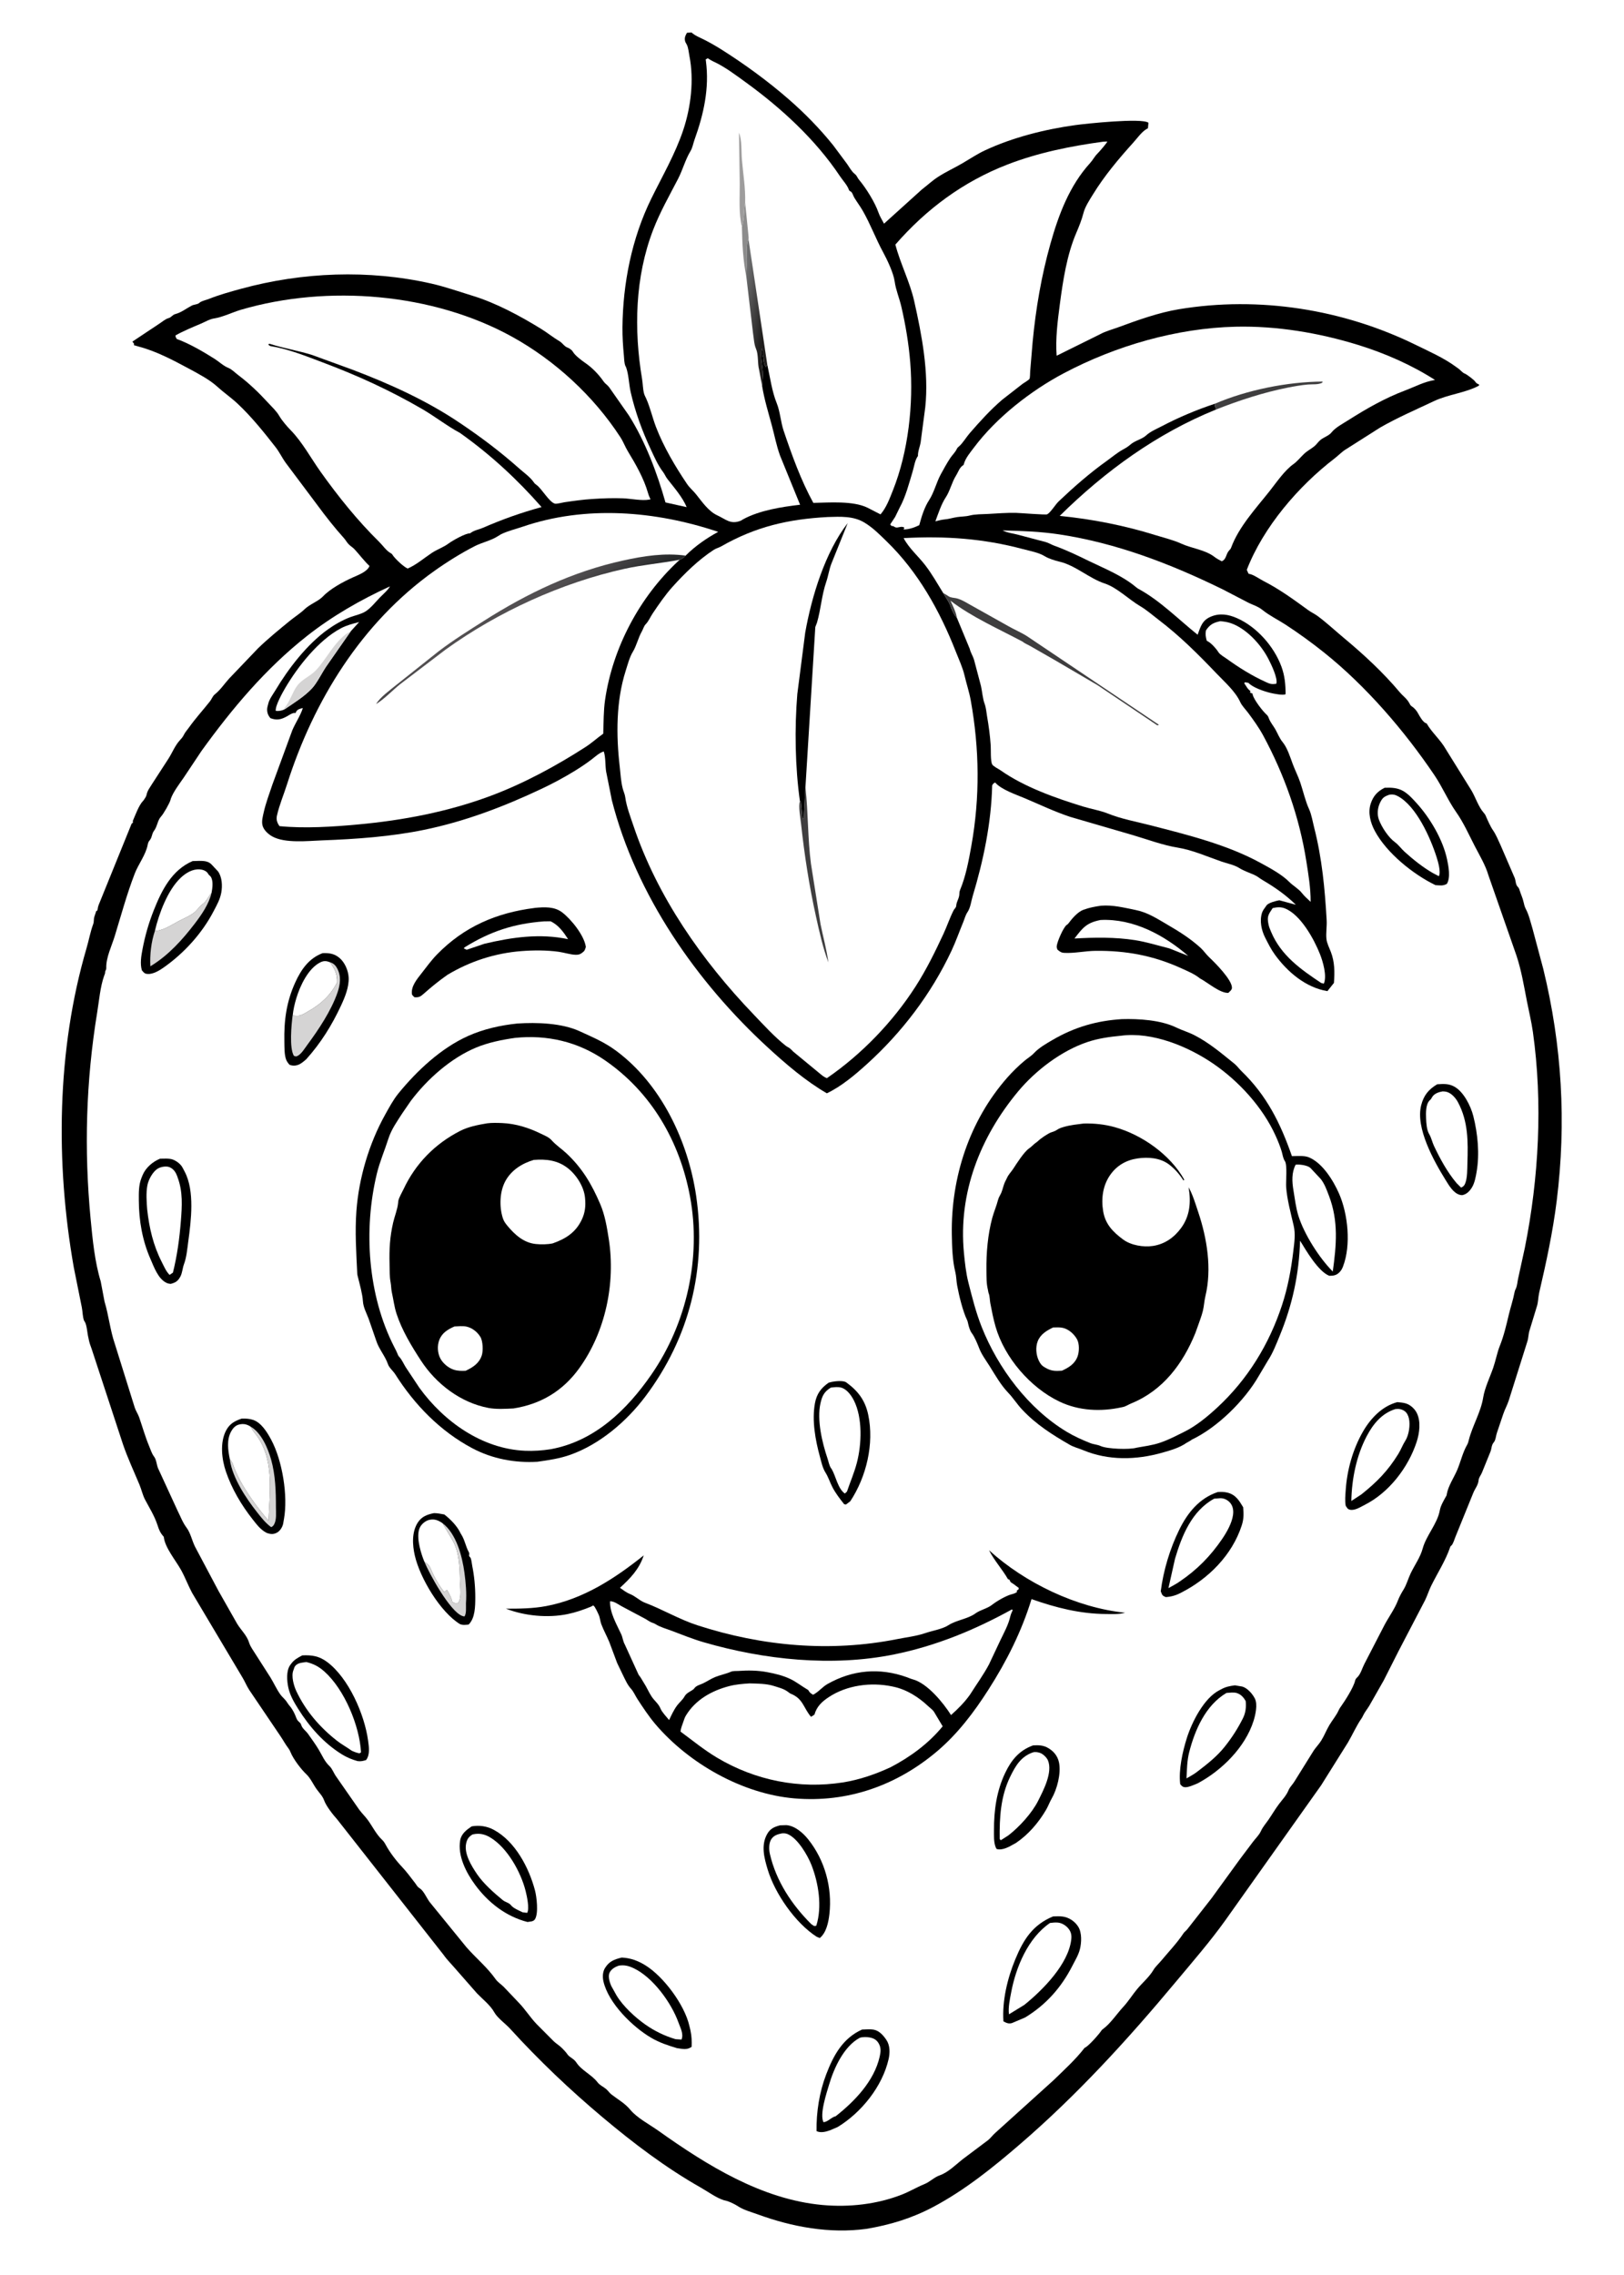
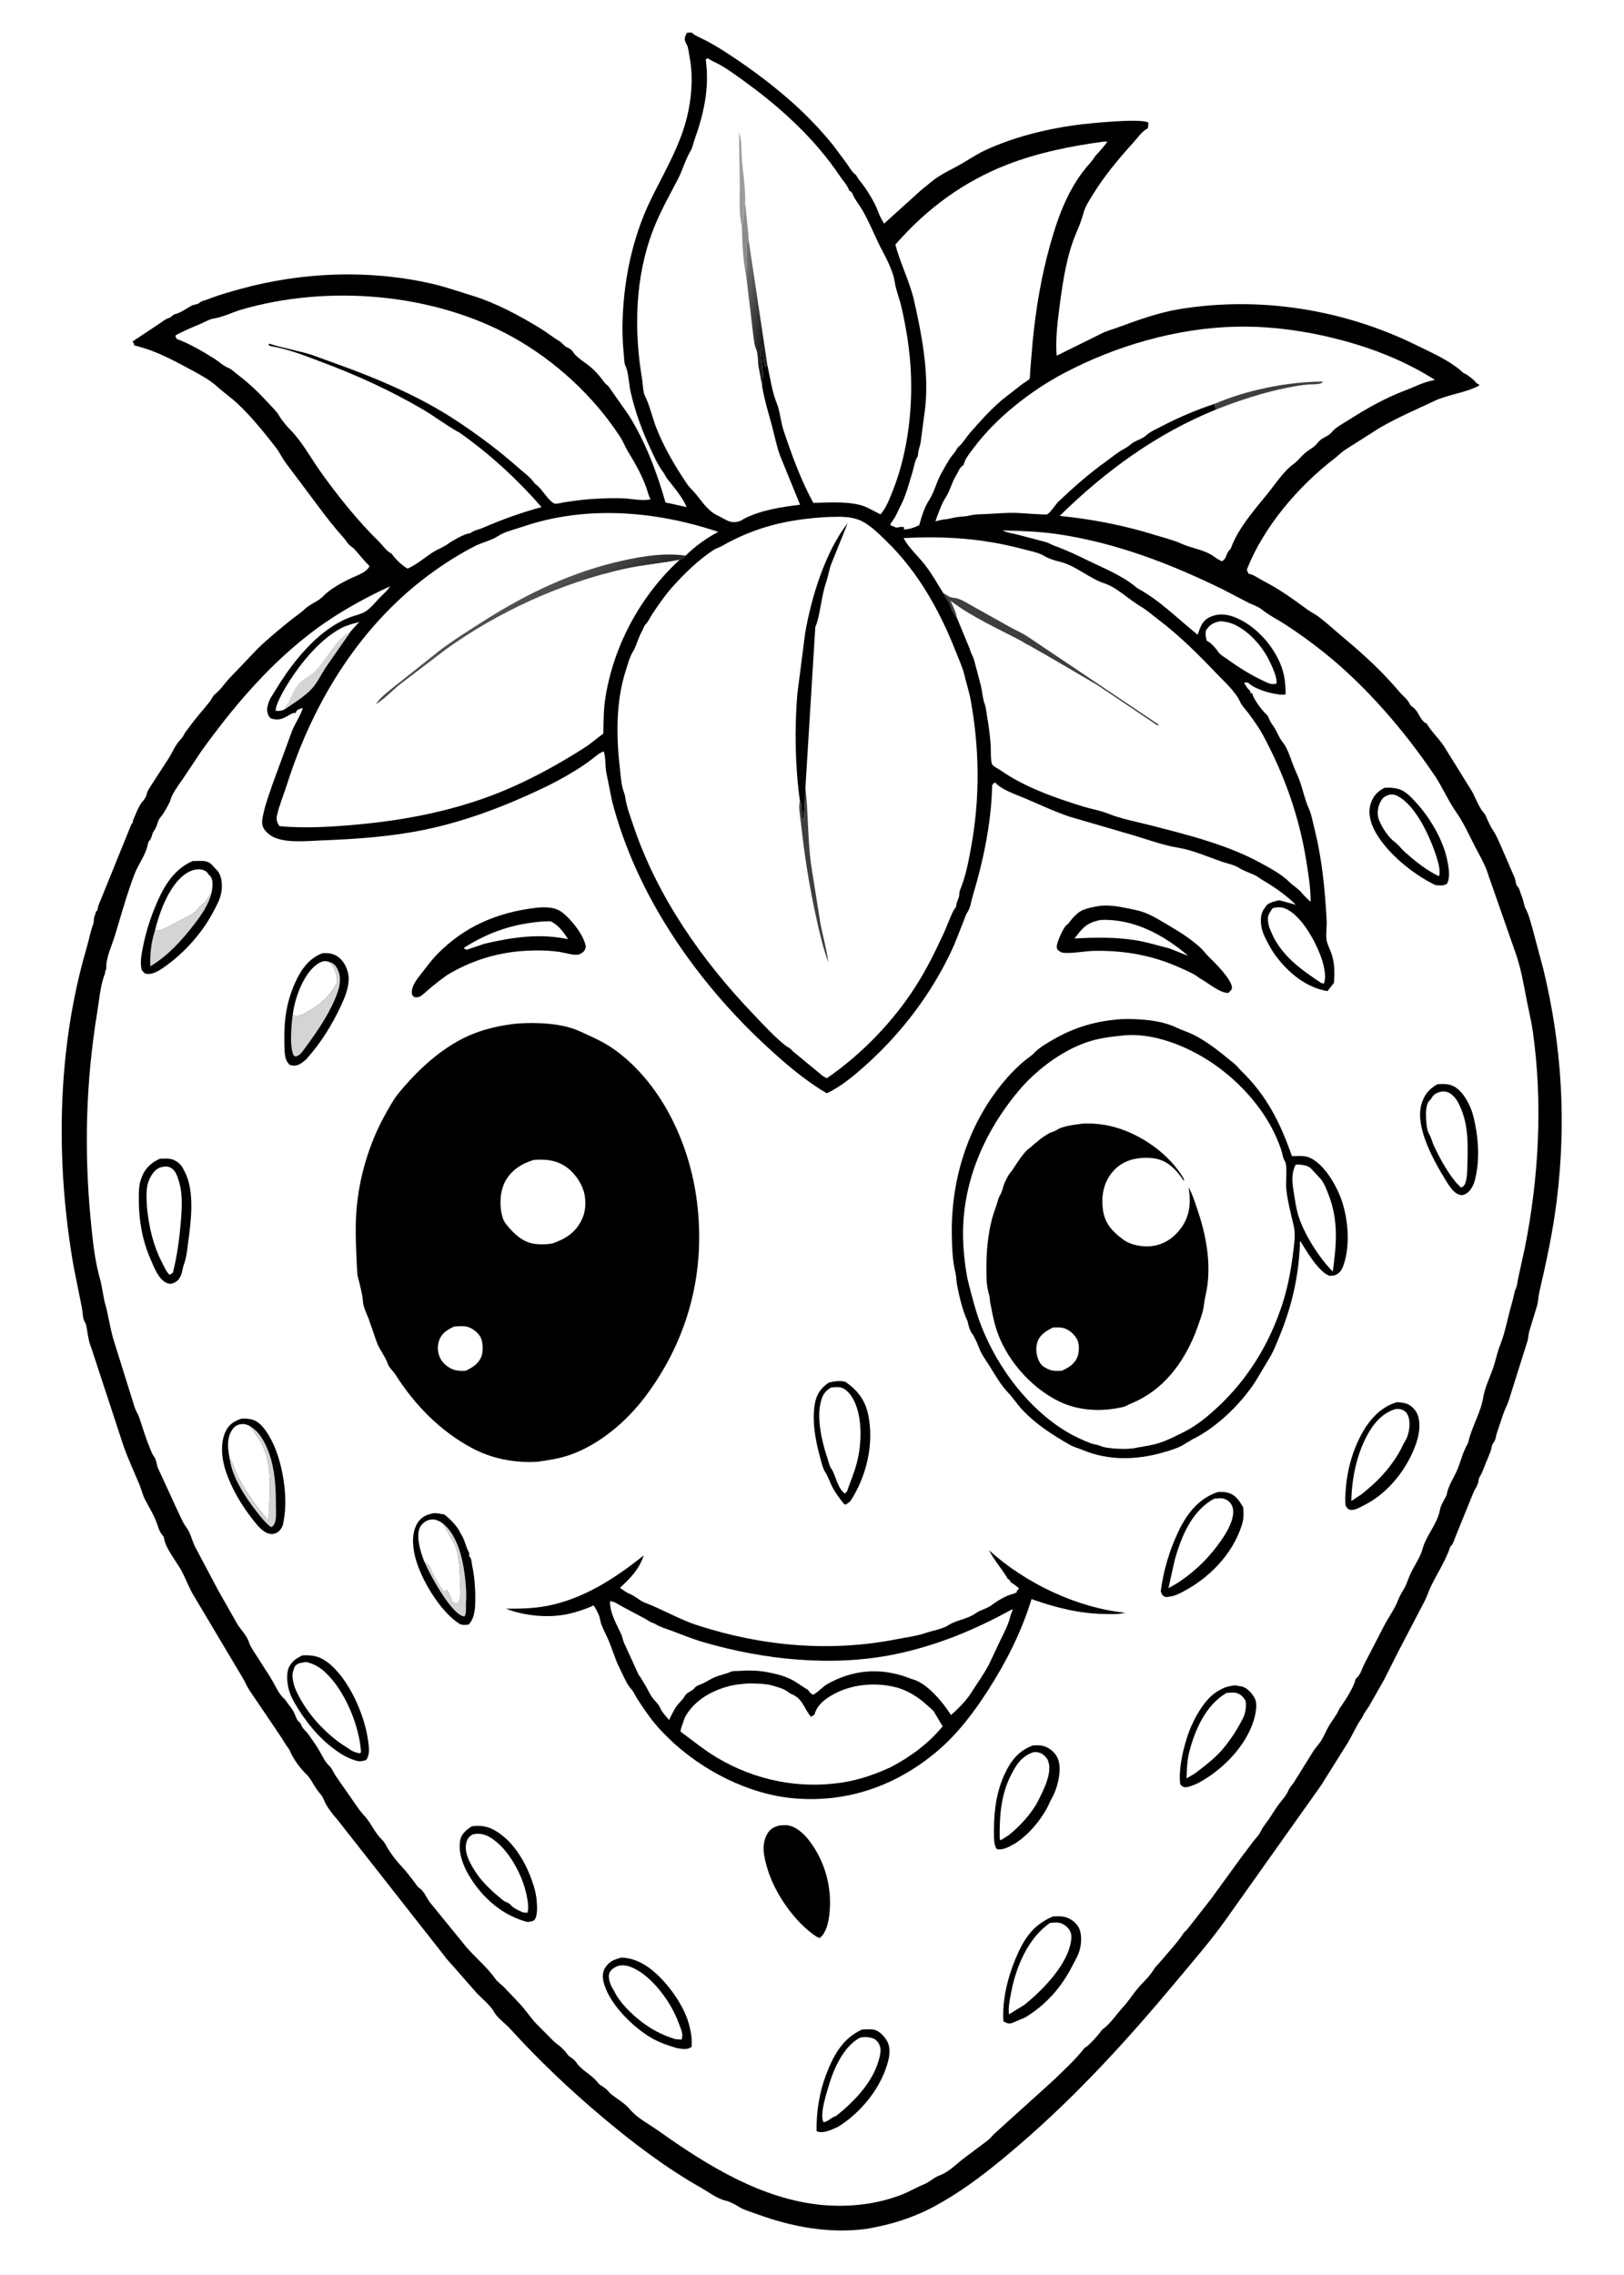
<svg xmlns="http://www.w3.org/2000/svg" version="1.1" style="display: block;" viewBox="0 0 1462 2048" width="1024" height="1434">
  <defs>
    <linearGradient id="Gradient1" gradientUnits="userSpaceOnUse" x1="563.827" y1="526.276" x2="548.173" y2="499.724">
      <stop class="stop0" offset="0" stop-opacity="1" stop-color="rgb(38,40,41)" />
      <stop class="stop1" offset="1" stop-opacity="1" stop-color="rgb(82,79,81)" />
    </linearGradient>
    <linearGradient id="Gradient2" gradientUnits="userSpaceOnUse" x1="691.389" y1="274.716" x2="667.611" y2="270.284">
      <stop class="stop0" offset="0" stop-opacity="1" stop-color="rgb(32,30,29)" />
      <stop class="stop1" offset="1" stop-opacity="1" stop-color="rgb(108,109,110)" />
    </linearGradient>
  </defs>
  <path transform="translate(0,0)" fill="rgb(255,255,255)" d="M -0 -0 L 1462 0 L 1462 2048 L -0 2048 L -0 -0 z" />
  <path transform="translate(0,0)" fill="rgb(0,0,0)" d="M 618.404 29.5 L 622.5 29.233 C 625.634 32.125 629.801 33.682 633.576 35.567 C 638.808 38.179 644.692 41.567 649.687 44.729 C 670.763 58.075 691.146 72.944 709.976 89.327 C 724.431 101.905 738.092 115.872 750.086 130.797 L 762.644 147.672 C 764.508 150.287 766.504 154.07 768.936 156.087 C 770.239 157.169 770.767 157.655 771.605 159.139 C 772.226 160.241 772.694 161.059 773.519 162.039 C 779.649 169.319 787.661 182.162 790.803 191.188 C 792.033 194.723 794.111 198.038 795.85 201.361 L 830 170.513 C 834.857 166.824 839.185 162.72 844.338 159.36 C 851.498 154.692 859.148 151.259 866.485 146.971 C 873.026 143.146 879.856 138.583 886.647 135.41 C 911.711 123.698 940.825 116.391 968.23 112.606 C 977.442 111.333 1027.99 105.969 1033.98 110.5 L 1033.52 115.5 L 1032.52 116.009 C 1028.1 118.4 1023.76 124.562 1020.33 128.365 C 1007.03 143.111 994.342 158.194 983.917 175.161 C 980.813 180.214 976.865 186.164 975.409 191.942 C 973.972 197.649 971.384 204.102 969.047 209.535 C 960.484 229.434 956.955 252.831 954.149 274.173 C 952.168 289.248 950.15 305.048 951.303 320.244 L 990.066 301.071 C 995.469 298.092 1001.48 296.59 1007.25 294.459 C 1024.57 288.059 1043.28 281.385 1061.53 278.362 C 1133.6 266.427 1209.03 278.314 1274.58 310.418 C 1286.55 316.282 1299.87 322.138 1310.69 330.072 L 1312.5 331.4 C 1314.59 332.636 1316.79 335.656 1318.74 336.28 C 1320.44 336.829 1327.3 342.036 1328.21 343.518 C 1329.06 344.895 1329.76 345.191 1331.17 345.92 L 1331.78 346.223 L 1331.5 347.239 C 1318.94 353.85 1303.97 355.003 1290.99 361.145 C 1274.77 368.814 1258.26 375.928 1242.67 384.872 L 1212 404.346 C 1208.61 406.277 1204.88 410.174 1201.69 412.62 C 1169.16 437.527 1137.42 474.453 1122.53 513 L 1124.13 516.5 L 1126.09 516.96 C 1129.88 518.161 1133.75 521.044 1137.36 522.902 C 1152.04 530.454 1164.46 539.498 1177.73 549.173 C 1180.52 551.21 1183.68 552.588 1186.51 554.7 C 1194.68 560.802 1202.02 567.679 1209.82 574.178 C 1227.87 589.212 1245.22 605.247 1260.39 623.295 C 1263.21 626.645 1266.82 629.045 1268.89 632.976 C 1269.59 634.313 1269.89 635.121 1271.19 635.938 C 1273.46 637.372 1275.52 639.857 1276.79 642.22 C 1278.1 644.661 1281 649.792 1283.54 650.906 L 1284.5 651.279 C 1289.12 659.393 1297.01 666.038 1301.68 674.334 L 1324.85 711.599 C 1328.5 717.782 1331.19 726.346 1335.85 731.638 C 1336.65 732.555 1337.18 733.179 1337.66 734.311 C 1339.2 737.938 1341.95 744.117 1344.14 747.261 C 1347.16 751.611 1348.9 756.361 1351.18 761.111 L 1363.84 790.436 C 1364.8 792.95 1364.55 796.298 1366.47 798.246 C 1367.53 799.324 1367.79 800.031 1368.24 801.489 C 1369.33 805.047 1371.01 808.441 1371.79 812.074 C 1372.25 814.205 1372.75 816.293 1373.78 818.235 C 1376.73 823.816 1378.01 830.019 1379.85 836.01 L 1389.56 872.358 C 1406.36 941.302 1410.41 1010.46 1401.63 1080.98 C 1398.12 1109.15 1392.22 1136.31 1385.82 1163.89 C 1384.86 1168.05 1385.05 1172.39 1383.66 1176.38 L 1377.37 1197 C 1376.03 1200.58 1376.35 1204.24 1375.15 1207.76 L 1358.47 1260.68 C 1357.08 1264.96 1354.82 1268.9 1353.42 1273.16 L 1347.75 1289.96 C 1346.88 1292.41 1346.72 1296.32 1345.04 1298.31 C 1342.73 1301.05 1343.21 1303.53 1342 1306.74 L 1334.22 1325.91 C 1333.27 1328.18 1331.55 1329.95 1331.31 1332.43 C 1330.86 1337.17 1328.12 1339.86 1326.48 1344 L 1310.64 1382.98 C 1309.6 1385.32 1308.54 1389.72 1306.75 1391.38 C 1305.83 1392.24 1306.06 1391.66 1305.65 1392.85 C 1301.48 1405.09 1294.18 1416.17 1288.5 1427.77 C 1286.47 1431.93 1285.13 1436.33 1283.11 1440.5 L 1259.2 1486.36 L 1245.81 1512.82 L 1232.98 1535.35 C 1231.17 1538.44 1228.66 1541.35 1227.19 1544.56 C 1226.83 1545.35 1226.52 1546 1226.02 1546.72 C 1221.43 1553.24 1217.81 1561.48 1213.71 1568.5 L 1189.49 1607.17 L 1103.2 1728.74 C 1089.57 1747.8 1073.8 1765.92 1058.8 1783.91 C 1015.41 1835.94 969.724 1885.99 918.322 1930.25 C 893.98 1951.21 868.626 1971.67 840.113 1986.78 C 820.833 1996.99 801.511 2002.84 780.067 2006.47 C 746.843 2011 713.013 2004.76 681.834 1993.33 C 676.403 1991.34 669.803 1989.59 664.973 1986.51 C 661.691 1984.41 657.321 1982.14 653.553 1981.14 L 651.609 1980.68 C 645.037 1978.69 636.983 1972.82 630.893 1969.37 C 599.152 1951.38 570.29 1929.44 542.411 1906.04 C 513.146 1881.46 484.932 1854.67 459.206 1826.38 C 455.111 1821.87 447.687 1816.62 444.909 1811.56 C 441.371 1805.12 434.337 1799.72 429.299 1794.45 L 410.689 1773.25 C 406.916 1768.76 402.515 1764.53 399.149 1759.72 L 303.328 1637.75 C 299.593 1633.66 293.455 1625.81 291.662 1620.75 C 290.272 1616.83 287.389 1614.1 285.005 1610.81 C 281.907 1606.55 279.46 1600.79 275.642 1597.22 C 270.953 1592.84 263.845 1583.48 261.456 1577.46 C 260.867 1575.97 260.355 1574.98 259.371 1573.71 C 256.709 1570.26 254.674 1566.28 252.169 1562.68 L 224.22 1521.34 C 221.89 1517.77 220.315 1513.7 218.077 1510.06 L 172.794 1434 C 169.234 1427.37 166.508 1420.02 162.941 1413.56 C 158.233 1405.02 148.598 1393.62 147.34 1384.13 L 147.268 1383.5 C 144.083 1379.91 143.088 1377.53 141.622 1373 C 138.916 1364.64 134.422 1357.65 130.398 1350 C 128.175 1345.77 127.258 1341.08 125.406 1336.64 C 120.379 1324.59 114.704 1312.51 110.5 1300.16 L 82.262 1214.19 C 81.277 1211.69 80.176 1208.4 79.672 1205.73 L 79.446 1204.5 C 78.304 1200.49 78.143 1192.87 75.994 1189.65 L 75.478 1188.91 C 74.143 1185.49 74.202 1180.72 73.483 1177.07 L 66.224 1140.95 C 49.7 1047.35 50.811 945.305 77.697 853.615 C 79.782 846.506 81.123 838.936 83.674 832 C 84.592 829.504 83.996 827.6 84.752 825.291 L 86.441 820.114 L 87.5 819.646 C 87.739 817.905 88.016 816.279 88.637 814.627 L 118.004 742.236 C 118.375 741.224 118.653 741.222 119.5 740.61 L 119.378 739 C 121.595 733.945 124.67 725.313 128.304 721.322 L 129 720.572 C 129.895 719.228 131.394 717.27 131.7 715.713 C 132.508 711.588 134.653 709.212 136.749 705.7 L 151.644 682.722 C 154.974 677.434 157.526 670.924 161.792 666.359 C 163.012 665.052 164.285 663.627 165.073 662 C 166.491 659.068 168.121 657.48 169.947 654.919 C 175.761 646.763 182.585 639.264 188.838 631.388 C 190.373 629.454 191.228 626.688 193.152 625.156 C 198.288 621.066 201.672 615.788 206.016 610.972 L 232.133 583.637 C 241.102 574.95 251.297 566.629 261.02 558.692 C 265.186 555.291 270.06 552.277 273.915 548.568 C 278.861 543.808 286.466 541.33 290.735 536.8 C 297.073 530.076 308.744 523.788 317.108 520 C 322.089 517.744 330.613 514.719 332.51 509.5 C 327.663 504.972 323.7 499.555 319.208 494.669 C 317.523 492.836 315.622 491.772 313.915 490.115 C 312.292 488.54 311.119 486.235 309.559 484.5 C 301.03 475.014 293.389 465.294 285.814 455.018 L 257.268 416.914 C 253.768 412.158 251.565 407.181 247.865 402.44 C 237.371 388.992 226.002 374.83 213.5 363.182 C 207.725 357.801 201.149 353.298 195.381 348.026 C 188.532 341.764 178.161 336.305 170.001 331.917 C 155.93 324.35 140.164 315.987 124.637 312 L 120.203 310.666 L 120.612 309.717 L 119.033 307.5 L 143.07 291.504 C 145.739 289.84 148.598 287.173 151.603 286.373 C 154.149 285.695 154.947 283.453 157.759 282.703 C 163.287 281.229 167.514 277.673 172.462 275.119 C 174.631 274 177.129 274.267 179.103 272.823 L 180.005 272.082 C 182.31 270.673 185.477 270.06 188 269.061 C 197.458 265.319 206.974 262.679 216.783 259.998 C 272.136 244.864 331.855 242.552 388 255.243 C 400.739 258.123 412.853 262.443 425.296 266.248 C 446.475 272.725 468.322 284.488 487.147 296.114 C 492.837 299.629 498.087 303.925 503.827 307.331 C 506.382 308.847 507.752 311.679 510.498 312.737 C 512.444 313.486 514.609 314.836 515.67 316.68 C 517.645 320.112 523.79 324.657 527.068 326.92 C 533.433 331.312 539.054 337.259 543.38 343.5 C 544.657 345.343 546.916 346.681 548.312 348.581 L 566.059 373.936 C 580.911 397.428 591.516 425.708 599.055 452.312 L 618.098 456.541 C 614.632 447.815 606.485 438.517 600.732 431.127 C 599.21 429.172 598.37 426.856 596.879 424.901 C 592.18 418.734 589.071 411.497 585.797 404.5 C 578.07 387.985 571.774 370.79 567.716 353 C 566.115 345.98 565.977 337.063 563.526 330.5 L 563.044 329.62 C 561.828 327.07 561.859 322.788 561.586 319.945 C 560.78 311.543 560.234 303.081 560.312 294.638 C 560.68 255.147 568.703 214.652 586.188 179 C 596.197 158.593 607.849 138.663 615.066 117.015 C 621.95 96.362 624.857 72.067 620.647 50.562 C 620.009 47.307 619.69 42.913 618.181 40.033 C 617.689 39.095 616.946 38.042 616.708 37 C 616.001 33.913 616.988 32.045 618.404 29.5 z" />
  <path transform="translate(0,0)" fill="rgb(255,255,255)" d="M 256.136 638.431 C 254.07 639.76 250.544 640.296 248.127 639.961 C 247.384 635.587 254.321 623.268 256.612 619.379 C 268.062 599.941 286.704 576.163 306.973 565.5 C 312.068 562.819 317.662 561.406 323.206 559.982 L 315.756 568.158 L 293.448 600.141 C 289.527 605.977 285.164 615.029 280.5 619.953 C 273.643 627.191 264.363 632.832 256.214 638.437 L 256.136 638.431 z" />
  <path transform="translate(0,0)" fill="rgb(213,212,212)" d="M 256.136 638.431 L 255.613 637.631 C 260.327 632.91 263.064 623.182 267.254 617.5 C 271.833 611.291 278.843 609.022 284.01 603.663 C 294.376 592.914 302.041 575.078 315.756 568.158 L 293.448 600.141 C 289.527 605.977 285.164 615.029 280.5 619.953 C 273.643 627.191 264.363 632.832 256.214 638.437 L 256.136 638.431 z" />
  <path transform="translate(0,0)" fill="rgb(255,255,255)" d="M 1145.84 817.5 C 1149.76 816.63 1153.17 816.277 1156.99 817.827 C 1171.07 823.548 1183.04 845.314 1188.41 858.855 C 1191.03 865.449 1194.94 878.517 1191.93 885.5 L 1189.5 884.883 C 1171.07 872.615 1153.41 860.161 1144.48 839 C 1143.47 836.613 1142.57 834.583 1142.06 832.031 C 1140.62 824.892 1141.94 823.372 1145.84 817.5 z" />
  <path transform="translate(0,0)" fill="rgb(255,255,255)" d="M 1098.64 559.213 C 1101.65 559.458 1104.77 559.891 1107.65 560.829 C 1121.93 565.476 1135.28 580.16 1141.96 593.109 C 1144.33 597.686 1150.69 610.604 1149.14 615.5 C 1145 616.254 1143.15 615.65 1139.49 613.889 C 1127.28 608.364 1115.37 600.955 1104.52 593.098 C 1102.25 591.458 1098.33 589.335 1096.89 586.967 C 1095.08 584.007 1090.81 579.279 1087.75 577.519 L 1086.5 576.84 C 1085.52 573.411 1085.15 571.034 1085.75 567.5 C 1089.41 562.07 1092.48 560.547 1098.64 559.213 z" />
  <path transform="translate(0,0)" fill="rgb(255,255,255)" d="M 993.361 127.534 L 996.924 127.39 C 996.922 128.373 989.522 136.843 988.141 138.198 C 985.373 140.915 983.982 143.981 981.5 146.705 C 962.901 167.118 953.124 193.117 945.717 219.418 C 937.581 248.304 932.516 277.99 929.687 307.842 L 927.475 334.237 C 927.334 335.796 927.445 339.986 926.848 341.079 C 926.322 342.044 921.732 344.763 920.666 345.523 L 902.282 359.838 C 891.55 369.038 882.232 379.384 872.981 390.018 C 869.98 393.469 866.892 398.73 863.619 401.652 C 862.74 402.436 862.074 402.81 861.545 403.92 C 859.907 407.358 857.482 409.373 855.5 412.356 C 852.562 416.779 849.517 422.316 846.945 427.049 C 843.109 434.106 840.859 443.469 836.589 450 C 832.119 456.837 829.75 464.866 827.576 472.784 C 823.318 474.866 818.273 476.673 813.5 476.625 L 814.116 475 C 811.481 473.114 808.388 475.651 806 474.674 C 804.26 473.963 804.962 473.5 802.616 473.5 L 801.412 472.124 L 805.884 465.329 L 809.897 457.097 C 815.409 447.046 818.381 435.195 821.689 424.228 C 822.963 420.005 823.584 414.784 826 411.094 L 826.422 410.5 C 826.232 406.434 828.216 402.116 828.858 398.06 L 833 366.554 C 836.336 335.141 829.892 301.583 823.019 271 C 819.154 253.804 810.557 237.385 806.076 220.187 C 833.932 188.181 867.225 163.488 906.97 148.121 C 934.647 137.42 964.031 131.506 993.361 127.534 z" />
  <path transform="translate(0,0)" fill="rgb(255,255,255)" d="M 1093.66 363.518 C 1077.11 368.984 1061.1 375.761 1045.67 383.852 C 1041.05 386.276 1035.71 388.455 1031.87 392.002 C 1028.07 395.508 1021.9 396.514 1017.55 400.357 C 1015.69 402.005 1013.54 403.336 1011.35 404.509 C 1006.15 407.294 1001.3 411.436 996.5 414.866 C 981.177 425.815 966.852 438.343 953.184 451.311 C 950.154 454.185 945.964 461.292 942.773 463.019 C 941.57 463.67 918.062 461.761 914.533 461.695 C 906.148 461.539 897.89 462.196 889.529 462.669 C 884.08 462.977 878.084 462.784 872.8 464.144 C 869.259 465.055 865.226 464.944 861.572 465.515 C 857.719 466.117 854.268 467.265 850.312 467.612 C 847.571 467.852 844.78 468.687 842.103 469.317 C 844.587 462.626 847.479 453.704 851.361 447.884 C 855.311 441.961 856.811 434.324 860.709 428.112 C 862.96 424.526 863.711 420.792 867.555 418.5 L 867.758 417.687 C 869.333 412.169 873.44 407.445 876.846 402.901 C 897.129 375.843 928.163 351.619 958 335.872 C 1004.72 311.216 1059.53 295.348 1112.5 294.115 C 1149.46 293.255 1187.33 299.593 1222.59 310.457 C 1246.68 317.879 1270.85 328.467 1292.01 342.05 C 1282.08 343.655 1274.24 348.065 1265 351.55 C 1247.04 358.324 1230.29 367.876 1214.04 378.204 C 1209.2 381.283 1202.3 384.864 1198.81 389.315 C 1196.52 392.224 1191.89 393.617 1188.94 396.004 C 1186.91 397.646 1185.5 399.964 1183.5 401.637 C 1180.47 404.168 1177.13 405.739 1174.15 408.553 C 1171.05 411.479 1168.02 415.325 1164.6 417.765 C 1156.44 423.585 1149.35 434.192 1143.11 442.068 C 1130.83 457.586 1115.37 474.165 1108.42 493.053 C 1108.01 494.162 1107.52 494.582 1106.75 495.437 C 1105.41 496.923 1104.94 498.054 1104.24 499.889 C 1103.28 502.402 1102.45 504.204 1100 505.287 C 1097.61 504.038 1095.41 502.885 1093.27 501.236 C 1084.95 494.842 1072.74 493.664 1063.5 489.385 C 1056.62 486.2 1048.27 484.218 1041.01 481.957 C 1012.56 473.089 983.751 467.366 954.077 464.423 C 994.91 424.149 1041.57 390.217 1094.93 368.63 L 1094.04 366.048 C 1093.88 365.115 1093.96 364.487 1093.66 363.518 z" />
  <path transform="translate(0,0)" fill="rgb(63,62,63)" d="M 1093.66 363.518 C 1122.64 351.023 1159.29 343.673 1190.76 343.5 L 1190.5 344.518 C 1186.82 346.476 1181.65 345.791 1177.54 346.155 C 1171.56 346.686 1165.49 347.758 1159.6 348.916 C 1137.89 353.186 1115.46 360.515 1094.93 368.63 L 1094.04 366.048 C 1093.88 365.115 1093.96 364.487 1093.66 363.518 z" />
  <path transform="translate(0,0)" fill="rgb(255,255,255)" d="M 849.148 533.857 C 843.861 525.342 839.121 516.835 833.006 508.861 C 826.864 500.85 818.075 493.315 813.519 484.411 C 850.706 482.411 884.931 484.698 921 494.317 C 927.022 495.923 935.238 497.405 940.454 500.654 C 943.973 502.846 949.903 504.695 954.014 505.656 C 968.212 508.973 980.845 520.803 994.562 525.276 C 1005.74 528.92 1016.36 539.724 1026.56 545.695 C 1032.31 549.061 1037.75 553.865 1043.08 557.923 C 1062.41 572.64 1078.8 589.013 1095.55 606.576 C 1102.68 614.046 1112.34 622.534 1116.6 631.937 C 1118.2 635.48 1121.48 638.648 1123.8 641.779 C 1128.57 648.204 1133.49 655.042 1137.29 662.078 C 1156.37 697.394 1169.86 735.455 1176.14 775.198 C 1178.07 787.383 1180.09 799.502 1180.03 811.859 C 1177.38 809.335 1174.46 806.867 1172.21 803.97 C 1169.23 800.128 1164.3 797.461 1160.83 793.973 C 1153.96 787.065 1143.57 781.567 1135.11 776.922 C 1104.89 760.332 1068.82 751.461 1035.6 742.922 C 1023.08 739.705 1009.41 737.205 997.5 732.402 C 990.493 729.577 982.284 728.275 975 726.027 C 949.953 718.301 922.199 708.533 900.715 693.411 C 898.917 692.146 894.225 689.94 893.256 688.099 C 891.621 684.989 892.186 674.846 891.927 671 C 891.325 662.071 890.136 653.41 888.615 644.59 C 887.977 640.885 887.738 636.993 886.414 633.5 C 884.751 629.112 884.237 622.371 883.158 617.542 L 876.875 593.777 C 875.77 590.296 873.903 587.678 873.012 584 L 861.494 556.214 C 859.239 553.977 857.013 549.625 856.06 546.605 C 855.258 544.062 854.035 541.733 852.566 539.509 L 849.148 533.857 z" />
  <path transform="translate(0,0)" fill="rgb(63,62,63)" d="M 849.148 533.857 C 850.834 534.779 852.372 535.681 853.952 536.763 C 855.874 538.078 858.527 538.062 860.749 538.513 C 865.93 539.565 872.266 543.934 877 546.412 L 907.634 563.582 C 913.208 566.799 919.215 569.257 924.642 572.713 L 1043.41 652.5 L 1042 653 L 987.999 616.722 L 949.756 594.317 L 927.083 581.326 C 926.007 580.72 921.455 578.639 920.933 577.784 C 899.338 566.265 875.034 555.607 855.653 540.726 C 857.825 545.449 860.357 550.279 861.357 555.409 L 861.494 556.214 C 859.239 553.977 857.013 549.625 856.06 546.605 C 855.258 544.062 854.035 541.733 852.566 539.509 L 849.148 533.857 z" />
  <path transform="translate(0,0)" fill="rgb(255,255,255)" d="M 414.001 389.726 C 441.391 409.184 465.33 431.28 487.473 456.486 C 469.078 461.52 452.117 467.533 434.651 475.149 C 430.843 476.81 427.01 477.234 423.532 479.784 L 423.044 480.155 C 419.255 479.82 407.114 486.751 403.857 489.182 C 399.114 492.723 393.574 494.492 388.68 497.732 C 381.652 502.386 374.696 508.469 366.901 511.82 C 363.218 510.263 355.926 503.337 353.629 500.045 C 353.082 499.26 352.838 498.626 351.938 498.161 C 347.706 495.974 344.568 491.076 341.145 487.713 C 321.685 468.599 304.154 446.75 288.342 424.529 C 279.861 412.609 271.972 397.958 261.758 387.495 C 258.193 383.842 253.771 378.752 251.211 374.359 C 248.649 369.96 244.689 366.365 241.247 362.624 C 232.674 353.307 224.264 345.199 214.163 337.558 C 211.436 335.495 208.551 332.438 205.364 331.169 C 200.866 329.378 196.982 325.529 192.85 322.936 C 182.634 316.524 171.024 309.681 159.729 305.456 L 158.995 305.187 C 158.218 303.836 157.818 303.545 157.834 301.943 C 165.14 297.834 172.8 294.726 180.5 291.464 C 184.344 289.835 188.555 287.268 192.705 286.641 C 200.418 285.476 209.24 281.048 216.917 278.805 C 294.972 256 389.683 263.72 461.081 303.238 C 499.654 324.588 534.414 356.599 558.428 393.576 C 561.124 397.727 562.768 402.343 565.306 406.5 C 572.29 417.937 579.654 430.862 583.336 443.86 C 583.845 445.658 584.453 447.17 585.273 448.841 L 585.601 449.5 L 584.442 449.756 C 577.834 451.039 567.816 448.863 560.877 448.602 C 551.649 448.256 542.229 448.606 533.013 449.206 C 524.666 449.749 516.35 450.92 508.078 452.135 C 506.289 452.398 501.076 453.797 499.534 453.411 C 494.416 452.132 487.632 439.905 483.014 436.624 C 481.946 435.866 481.29 435.377 480.547 434.287 C 477.225 429.408 471.799 425.714 467.386 421.798 C 450.363 406.69 433.324 393.812 414.464 381.134 C 384.421 360.732 350.518 345.442 316.665 332.616 L 280.731 319.526 C 268.116 315.598 254.962 313.483 242.5 309.474 L 241.239 310 C 242.066 310.744 242.478 311.423 243.595 311.602 C 259.476 314.143 275.549 320.676 290.564 326.32 C 321.843 338.078 351.063 351.426 380.018 368.259 C 391.511 374.941 402.402 383.544 414.001 389.726 z" />
  <path transform="translate(0,0)" fill="rgb(255,255,255)" d="M 611.936 503.907 L 610.241 505.399 C 575.645 537.676 551.555 583.085 544.676 629.913 C 543.217 639.85 543.381 650.459 543.006 660.509 C 537.651 664.231 532.806 668.768 527.356 672.283 C 500.676 689.492 471.317 705.373 441.594 716.466 C 403.277 730.765 363.035 738.433 322.441 742.182 C 299.488 744.301 274.496 745.947 251.5 743.715 L 251.164 743.276 C 249.175 740.312 248.42 737.628 249.177 734.205 C 251.207 725.018 255.346 715.199 258.223 706.138 C 282.181 630.684 325.418 560.648 390.651 514.163 C 401.981 506.09 415.14 497.832 427.5 491.56 C 433.921 488.302 442.079 486.626 448.045 482.733 L 450.959 480.953 C 457.086 477.941 463.769 476.433 470.183 474.234 C 527.286 454.651 590.09 459.878 646.518 478.791 C 636.369 484.292 625.882 491.516 617.698 499.707 L 617.23 500.186 C 615.522 502.022 614.223 502.898 611.936 503.907 z" />
  <path transform="translate(0,0)" fill="url(#Gradient1)" d="M 611.936 503.907 C 595.308 507.054 578.435 508.449 561.906 512.117 C 505.397 524.657 448.183 550.845 401.191 584.664 L 360.004 616.009 C 352.937 621.754 346.123 629.031 338.5 633.828 C 341.796 627.776 351.466 620.887 356.792 616.5 L 394.86 586.238 C 408.049 576.215 421.925 567.552 435.887 558.7 C 474.933 533.943 515.491 514.544 560.905 504.582 C 579.585 500.484 598.122 497.579 617.23 500.186 C 615.522 502.022 614.223 502.898 611.936 503.907 z" />
  <path transform="translate(0,0)" fill="rgb(255,255,255)" d="M 686.073 347.456 C 688.088 359.817 691.715 371.406 694.948 383.426 C 697.341 392.326 699.014 401.235 702.167 410 L 720.276 454.382 C 703.632 456.318 683.881 459.397 669 467.448 C 667.996 467.991 667.567 468.504 666.42 468.925 C 657.481 472.204 653.579 467.572 645.757 463.957 C 637.613 460.194 631.957 451.62 626.5 444.86 C 623.985 441.744 620.756 439.082 618.5 435.741 C 607.923 420.07 597.316 402.179 590.518 384.421 C 587.347 376.139 585.343 367.068 581.777 359 C 580.998 357.238 580.17 355.933 579.69 354.037 C 578.594 349.706 578.717 345.595 577.994 341.299 C 570.505 296.771 571.564 249.335 588.028 206.722 C 594.235 190.657 602.523 176.214 610.392 160.999 C 614.544 152.972 616.886 143.82 621.533 136.099 C 623.508 132.817 623.891 129.432 625.159 125.908 C 633.42 102.949 638.749 79.437 635.445 54.759 L 635.267 53.5 L 637.131 52.429 C 638.736 53.464 640.324 54.5 642.057 55.309 L 643.168 55.818 C 652.748 60.319 662.882 67.961 671.469 74.192 C 703.421 97.375 734.216 125.662 756.227 158.68 C 758.764 162.486 762.759 166.647 764.219 170.822 C 764.69 172.169 765.565 171.995 766.5 172.911 C 767.431 173.824 768.313 176.63 769.039 177.838 C 771.48 181.904 774.37 185.659 776.759 189.836 C 783.675 201.933 788.44 214.93 795.01 227 C 798.723 233.822 804.453 245.896 805.462 253.471 C 806.434 260.777 809.673 268.443 811.37 275.693 C 815.244 292.24 818.109 309.428 819.473 326.373 C 822.481 363.736 817.758 406.69 803.834 441.516 C 800.786 449.138 798.099 456.704 792.712 463.071 L 780.962 457.035 C 767.915 450.666 746.405 452.458 732.205 452.715 C 721.026 432.411 712.809 409.52 705.448 387.728 C 702.78 379.83 702.312 370.516 699.241 362.984 C 694.941 352.437 693.214 339.463 690.734 328.275 L 689.465 330.401 C 687.624 328.125 687.461 325.711 687.243 322.932 C 687.137 321.593 687.207 322.242 686.812 320.715 C 686.392 319.095 686.45 317.655 686.5 316 L 685.755 315 L 685.5 313.49 C 684.48 321.165 686.17 327.159 686.718 334.646 C 687.024 338.84 686.367 343.25 686.073 347.456 z" />
  <path transform="translate(0,0)" fill="rgb(140,140,140)" d="M 667.896 204.184 C 670.192 197.213 669.473 189.638 670.806 182.428 L 673.724 211.597 C 673.77 212.374 674.108 214.855 673.81 215.328 C 671.498 220.895 672.518 227.735 672.458 233.669 C 672.404 238.983 671.66 244.051 671.897 249.41 C 668.887 234.537 668.183 219.308 667.896 204.184 z" />
  <path transform="translate(0,0)" fill="rgb(158,157,157)" d="M 667.896 204.184 C 664.843 192.381 666.012 177.643 665.92 165.478 L 665.239 119.443 C 667.993 126.132 667.278 136.211 667.873 143.435 C 668.939 156.358 671.223 169.448 670.806 182.428 C 669.473 189.638 670.192 197.213 667.896 204.184 z" />
  <path transform="translate(0,0)" fill="url(#Gradient2)" d="M 671.897 249.41 C 671.66 244.051 672.404 238.983 672.458 233.669 C 672.518 227.735 671.498 220.895 673.81 215.328 L 690.734 328.275 L 689.465 330.401 C 687.624 328.125 687.461 325.711 687.243 322.932 C 687.137 321.593 687.207 322.242 686.812 320.715 C 686.392 319.095 686.45 317.655 686.5 316 L 685.755 315 L 685.5 313.49 C 684.48 321.165 686.17 327.159 686.718 334.646 C 687.024 338.84 686.367 343.25 686.073 347.456 L 683.365 332.857 C 681.807 327.052 682.956 319.481 680.573 314 C 678.738 309.778 678.664 304.626 677.89 300.003 L 671.897 249.41 z" />
  <path transform="translate(0,0)" fill="rgb(255,255,255)" d="M 745.262 465.429 C 756.808 465.117 768.263 464.355 778.447 470.577 C 785.973 475.175 791.923 481.244 798.211 487.347 C 826.646 514.948 846.156 550.035 860.5 586.604 C 863.256 593.629 866.674 600.845 868.387 608.209 C 870.109 615.605 872.604 622.992 873.949 630.468 C 881.818 674.192 882.337 717.622 874.507 761.421 C 872.159 774.557 869.558 788.659 864.415 801 C 863.476 803.253 863.904 804.327 863.516 806.5 C 863.044 809.137 861.467 811.554 861.03 814.231 L 860.823 815.809 C 860.525 817.266 859.194 818.202 858.528 819.5 C 855.109 826.163 852.602 833.778 849.405 840.649 C 841.859 856.865 833.975 872.928 824.297 888.015 C 803.804 919.961 775.765 949.026 744.467 970.573 C 741.31 969.6 737.998 966.281 735.369 964.221 L 714.163 946.744 C 712.874 945.453 711.551 943.949 709.969 943.028 C 709.109 942.528 708.297 942.154 707.5 941.53 C 697.139 933.413 687.272 922.48 678.163 912.977 C 631.983 864.804 591.706 807.295 570.315 743.704 C 567.594 735.615 563.941 726.169 562.832 717.727 C 562.452 714.839 561.261 712.606 560.545 709.832 C 558.871 703.345 558.599 696.618 557.834 690 C 554.594 661.946 554.5 631.282 563.182 604 C 564.877 598.675 566.704 591.58 569.613 586.86 C 572.97 581.412 574.467 574.206 577.734 568.495 C 578.933 566.4 579.523 563.751 581.191 562.003 C 584.083 558.971 585.229 555.663 587.527 552.245 C 593.014 544.085 598.792 535.613 605.38 528.288 C 616.224 516.232 628.853 503.862 642.527 494.982 C 644.585 493.646 647.1 493.08 649.257 491.847 C 680.367 474.057 709.708 467.348 745.262 465.429 z" />
  <path transform="translate(0,0)" fill="rgb(63,62,63)" d="M 725.098 708.64 C 727.64 731.494 727.08 754.756 730.056 777.572 L 738.69 832 C 741.043 843.496 744.148 854.752 745.76 866.398 C 740.786 853.278 737.658 838.903 734.618 825.217 C 728.53 797.817 724.133 769.471 721.141 741.57 C 720.62 736.71 718.502 725.48 720.138 721.316 L 721.012 721.579 L 722.458 736.5 L 723.5 737.146 L 725.098 708.64 z" />
  <path transform="translate(0,0)" fill="rgb(0,0,0)" d="M 724.89 569.51 C 730.651 537.09 742.784 497.114 763.159 470.903 L 748.5 507.328 C 746.513 512.3 745.634 518.568 743.829 523.812 C 739.698 535.811 739.002 548.481 735.51 560.463 L 733.976 564.47 L 725.098 708.64 L 723.5 737.146 L 722.458 736.5 L 721.012 721.579 L 720.138 721.316 C 715.788 690.816 715.229 655.63 717.776 624.778 L 724.89 569.51 z" />
  <path transform="translate(0,0)" fill="rgb(255,255,255)" d="M 902.689 477.5 C 919.992 477.928 936.327 478.47 953.5 481.053 C 1005.3 488.844 1054.16 507.708 1100.92 530.59 L 1122.97 542.06 C 1127.46 544.46 1132.49 545.729 1136.51 549.002 C 1142.72 554.047 1150.55 557.855 1157.32 562.246 C 1169.25 569.993 1181.04 578.568 1192.16 587.45 C 1229.92 617.614 1264.66 658.029 1291.59 697.971 C 1298.71 708.536 1303.82 720.745 1311.03 730.993 C 1317.71 740.489 1322.31 750.948 1327.62 761.262 C 1331.97 769.723 1337.54 778.87 1340.15 788 L 1365.45 860.406 C 1369.89 873.865 1372.1 887.504 1374.81 901.349 C 1376.61 910.59 1378.89 919.789 1380.2 929.114 C 1389.15 992.851 1385.55 1060.3 1372.95 1123.23 L 1366.88 1151 C 1366.17 1154.11 1366.14 1157.39 1364.73 1160.27 C 1364.18 1161.41 1363.9 1162.01 1363.66 1163.3 C 1362.44 1169.98 1360.07 1176.84 1358.49 1183.5 C 1356.34 1192.59 1353.95 1202.83 1350.43 1211.5 C 1348.03 1217.41 1346.68 1224.83 1344.5 1231.15 C 1341.6 1239.58 1336.81 1249.37 1335.41 1258.14 C 1333.31 1271.29 1325.68 1283.59 1322.45 1296.42 C 1322.05 1298.02 1321.79 1299.22 1320.94 1300.67 C 1317.12 1307.19 1315.1 1316 1312.11 1323.11 C 1309.28 1329.82 1303.81 1337.89 1302.64 1345.11 C 1302.46 1346.25 1302.67 1345.8 1302.09 1346.84 C 1300.04 1350.5 1297.13 1355.39 1296.39 1359.5 C 1294.2 1371.75 1284.14 1382.2 1280.94 1394 C 1278.8 1401.9 1273.77 1408.82 1270.19 1416.2 C 1267.96 1420.81 1266.4 1426.65 1263.77 1430.86 C 1261.94 1433.79 1259.79 1437.69 1258.6 1440.87 C 1255.87 1448.18 1250.21 1455.89 1246.5 1462.95 L 1228.41 1497.95 C 1226.47 1501.68 1225.14 1506.91 1222.18 1509.83 C 1221.18 1510.81 1220.4 1511.54 1220.07 1513 C 1218.68 1519.1 1210.95 1531.13 1207.26 1536.33 C 1206.5 1537.4 1205.96 1538.14 1205.41 1539.36 C 1203.22 1544.31 1199.67 1548.35 1196.92 1552.96 C 1194.25 1557.45 1192.34 1562.44 1189.62 1566.84 C 1187.66 1570.02 1184.95 1572.75 1182.84 1575.84 L 1165.61 1603.49 C 1164 1606.29 1161.32 1608.65 1160.12 1611.6 C 1158.17 1616.41 1154.57 1620.03 1151.5 1624.11 C 1148.16 1628.55 1145.33 1633.42 1142.19 1638 C 1139.96 1641.25 1137.04 1644.54 1135.4 1648.12 C 1133.53 1652.21 1130.76 1654.54 1128.15 1658 L 1116.33 1673.7 L 1090.64 1709.08 L 1068.78 1737 C 1067.81 1738.18 1066.32 1739.2 1065.5 1740.45 C 1059.77 1749.12 1052.27 1756.92 1045.5 1765.05 C 1043.34 1767.64 1040.12 1770.58 1038.45 1773.44 C 1034.87 1779.56 1028.57 1784.94 1023.91 1790.5 C 1019.68 1795.54 1015.89 1801.7 1011.46 1806.47 C 1005.64 1812.74 1000.09 1821.3 993.255 1826.44 C 992.441 1827.05 992.055 1827.29 991.481 1828.17 C 989.405 1831.33 979.603 1842.54 976.5 1843.49 C 968.4 1854.06 957.947 1863.47 948.408 1872.77 L 896.292 1919.85 C 893.893 1921.88 892.073 1924.55 889.709 1926.5 L 867.28 1943.34 C 860.9 1948.24 853.853 1955.56 846.18 1958.23 C 840.863 1960.09 837.344 1964.1 832.256 1966.18 C 825.279 1969.02 818.883 1972.92 811.795 1975.68 C 789.36 1984.42 764.335 1987.17 740.455 1985 C 685.714 1980.01 636.311 1949.19 592.548 1918.08 C 584.748 1912.53 573.416 1906.61 567.389 1899.29 C 562.611 1893.49 556.263 1890.03 550.5 1885.58 C 548.599 1884.11 547.25 1881.93 545.371 1880.41 C 542.931 1878.44 539.78 1877.09 537.859 1874.54 C 532.697 1867.7 523.405 1863.91 518.692 1856.58 C 516.499 1853.17 512.706 1852.22 510.709 1849.29 C 509.333 1847.27 507.719 1845.68 506.026 1843.93 C 503.58 1841.4 500.957 1839.98 498.496 1837.7 L 482.827 1821.95 C 477.133 1815.94 472.806 1808.96 467.038 1802.98 L 453.391 1788.62 C 450.939 1786.17 448.069 1784.51 446.027 1781.63 C 438.451 1770.94 428.501 1762.81 419.917 1753.07 L 387.135 1712.83 C 384.168 1709.3 381.626 1702.39 377.845 1700 C 375.362 1698.43 375.278 1697.39 373.582 1695.18 C 370.129 1690.68 365.595 1684.57 361.741 1680.56 C 356.647 1675.24 350.794 1667.54 347.259 1661.02 C 346.194 1659.06 345.429 1657.72 343.782 1656.17 C 338.482 1651.17 335.315 1644.35 331.051 1638.5 C 328.629 1635.18 325.631 1632.35 323.202 1629.04 L 302.473 1599.26 C 300.46 1596.51 298.946 1592.21 296.662 1590.07 C 291.945 1585.65 289.977 1580.37 286.746 1575 C 283.905 1570.27 280.391 1565.42 277.191 1560.91 C 275.298 1558.24 272.2 1556.26 271.128 1553.13 C 270.764 1552.06 270.666 1551.61 269.819 1550.81 C 268.188 1549.27 267.387 1548.65 266.574 1546.48 C 265.149 1542.66 263.471 1539.12 260.847 1535.97 C 259.961 1534.91 259.166 1533.97 258.452 1532.78 C 256.548 1529.59 254.1 1528.07 252.076 1525.2 C 248.706 1520.41 246.31 1514.94 243.235 1509.96 L 229.682 1488.78 C 227.745 1485.6 225.223 1482.41 224.127 1478.83 C 222.074 1472.11 216.779 1467.48 213.307 1461.72 L 196.624 1432.34 L 175.373 1392.33 C 172.692 1386.92 171.391 1380.1 167.789 1375.28 C 164.162 1370.42 162.406 1365.31 159.711 1360 L 142.07 1321.69 C 140.751 1318.45 140.647 1314.05 138.527 1311.3 C 136.448 1308.6 135.402 1305.04 134.09 1301.89 C 130.498 1293.27 128.144 1284.75 125.134 1276.03 C 124.075 1272.95 122.159 1270.31 121.125 1267.18 L 103.144 1209.66 C 98.953 1197.5 97.68 1184.11 93.918 1171.77 L 90.459 1153.5 C 85.116 1136 83.125 1115.7 81.376 1097.33 C 75.431 1034.93 77.15 973.431 87.281 911.491 C 88.988 901.057 90.032 888.354 93.533 878.5 L 94.295 876.5 L 94.54 874.5 C 95.031 873.016 95.528 873.039 95.471 871.272 C 95.177 862.127 100.45 851.353 103.105 842.693 C 108.906 823.774 113.952 805.024 121.076 786.508 C 124.352 777.993 130.976 769.661 132.742 760.656 C 133.078 758.941 133.335 757.916 134.5 756.561 C 136.877 753.795 136.338 750.686 138.439 747.957 C 141.447 744.053 141.586 738.466 144.827 735.028 C 146.962 732.763 152.504 723.136 153.35 720.01 L 153.611 719 C 155.785 712.947 161.428 705.519 165.123 700.177 L 181.288 675.933 C 208.853 637.768 239.049 601.812 276.264 572.5 C 298.993 554.599 324.696 539.842 350.966 527.87 C 348.996 531.432 344.895 534.766 342.006 537.755 C 337.984 541.915 333.55 547.632 328.644 550.613 C 324.755 552.975 319.453 553.995 315.16 555.601 C 308.093 558.246 300.884 562.403 294.779 566.8 C 276.01 580.317 259.538 601.795 247.775 621.448 C 245.343 625.512 242.206 629.396 241.208 634.013 C 240.884 635.511 240.361 636.944 240.333 638.5 C 240.276 641.645 241.267 644.176 243.309 646.5 C 248.817 648.607 252.689 647.846 257.976 644.986 C 260.058 643.859 262.441 641.953 264.836 641.831 L 266 641.823 C 266.256 641.158 266.431 640.574 266.903 640 C 268.311 638.29 270.457 637.862 272.5 637.423 C 270.312 644.297 265.822 650.736 262.996 657.43 L 245.163 706.031 C 242.437 714.296 239.1 722.903 237.234 731.397 C 236.42 735.104 235.264 739.066 236.121 742.861 C 237.094 747.169 241.265 750.926 244.994 753.002 C 256.482 759.395 277.291 756.988 289.908 756.525 C 320.334 755.407 351.963 753.166 381.829 747.009 C 418.903 739.366 453.624 726.099 487.728 709.989 C 497.412 705.415 507.626 699.951 516.736 694.356 C 522.051 691.092 527.218 687.701 532.189 683.931 C 535.444 681.461 539.534 677.589 543.5 676.484 C 545.285 682.07 544.68 688.692 545.605 694.567 L 550.077 716.839 L 550.721 720.243 C 572.454 805.689 627.141 884.198 691.486 943.208 C 707.604 957.991 725.378 973.245 744.379 984.213 C 757.455 978.016 769.773 967.597 780.45 957.932 C 812.064 929.312 838.356 894.737 856.529 856.108 C 860.53 847.603 863.647 838.68 867.258 829.934 C 868.484 826.964 869.172 823.868 871 821.172 C 873.75 817.117 874.259 811.52 875.668 806.844 C 885.41 774.512 892.427 740.872 893.252 707 C 894.216 705.431 894.315 705.201 895.962 704.422 C 901.1 710.73 915.382 715.553 922.748 718.664 C 936.333 724.4 949.454 730.707 963.5 735.362 L 1020 751.812 C 1032.83 755.601 1047.13 760.947 1060.26 763.045 C 1073.57 765.173 1086.96 771.162 1099.71 775.575 C 1104.54 777.248 1111.24 778.579 1115.52 781.286 C 1119.54 783.831 1124.6 785.578 1129 787.477 C 1132.04 788.789 1134.21 790.787 1137 792.42 C 1147.83 798.767 1157.73 805.698 1166.74 814.495 L 1151.83 810.448 C 1148.84 810.973 1142.53 812.575 1140.44 814.873 L 1139.68 816 C 1138.39 817.815 1136.95 819.536 1136.26 821.688 C 1133.92 828.954 1135.72 837.496 1139.11 844.158 C 1141.78 849.412 1144.34 854.59 1147.82 859.377 C 1159.21 875.048 1175.65 889.047 1195.14 892.249 L 1201.02 884.842 C 1201.7 875.101 1201.78 866.213 1198.25 856.966 C 1196.85 853.3 1194.64 849.109 1194.26 845.228 C 1193.7 839.736 1194.78 833.971 1194.46 828.38 C 1192.86 800.093 1190.27 772.74 1183.26 745.193 C 1181.93 740.001 1180.87 733.313 1178.66 728.5 C 1175.22 721.008 1173.42 712.507 1170.76 704.616 C 1168.76 698.675 1165.99 693.407 1163.84 687.586 C 1161.57 681.461 1158.98 673.094 1154.8 668.055 C 1151.97 664.641 1150.39 660.32 1148.22 656.5 C 1146.51 653.503 1143.85 650.325 1142.63 647.185 C 1142.01 645.592 1141.74 644.559 1140.43 643.397 C 1136.87 640.245 1129.06 630.108 1127.87 625.452 L 1127.6 624.278 L 1125.5 623.574 L 1125.76 622 C 1123.28 620.489 1121.89 617.341 1120.19 615 L 1121 614.2 L 1124 614.709 C 1127.93 619.012 1138.32 622.45 1143.89 623.785 C 1146.66 624.45 1155.33 626.235 1157.47 624.916 C 1157.47 616.265 1156.75 608.288 1153.73 600.095 C 1147.02 581.863 1131.48 564.263 1113.6 556.423 C 1105.9 553.044 1098.05 551.758 1090.07 555.175 C 1082.32 558.494 1080.96 564.095 1078.26 571.402 C 1061.37 557.904 1044.83 541.058 1025.73 530.525 C 1024.69 529.955 1023.97 529.566 1023.06 528.794 C 1010.55 518.212 994.689 511.993 980.192 504.946 C 969.846 499.917 960.141 495.205 949.172 491.252 C 946.472 490.279 943.832 488.539 941.065 487.874 L 915.694 481.174 C 911.941 480.192 907.195 479.643 903.751 478.028 L 902.689 477.5 z" />
  <path transform="translate(0,0)" fill="rgb(0,0,0)" d="M 1246.72 709.157 C 1252.92 708.922 1258.65 709.141 1264.07 712.504 C 1268.38 715.173 1272.28 719.51 1275.67 723.253 C 1287.63 736.477 1299.11 755.884 1302.85 773.462 C 1304.16 779.575 1306.23 790.127 1302.7 795.687 C 1299.04 797.725 1296.57 797.026 1292.44 796.827 C 1272.4 787.149 1248.36 767.881 1237.73 747.845 C 1233.89 740.607 1231.48 731.642 1234.1 723.584 C 1236.38 716.557 1240.27 712.317 1246.72 709.157 z" />
  <path transform="translate(0,0)" fill="rgb(255,255,255)" d="M 1250.67 715.5 C 1253.51 714.886 1255.93 715.31 1258.49 716.674 C 1275.13 725.544 1287.92 754.104 1293.5 771.75 C 1294.82 775.911 1297.48 785.004 1295.5 788.765 L 1290.4 786.117 C 1281.36 780.989 1272.18 773.668 1264.5 766.673 C 1261.61 764.039 1259.15 760.488 1256.03 758.225 C 1250.07 753.911 1244.03 744.639 1241.5 737.847 C 1239.74 733.121 1240.31 727.307 1242.45 722.812 C 1244.61 718.278 1246.04 717.176 1250.67 715.5 z" />
  <path transform="translate(0,0)" fill="rgb(0,0,0)" d="M 930.073 1571.25 C 934.413 1570.98 938.685 1571.01 942.636 1573.05 C 948.177 1575.92 952.186 1580.47 953.451 1586.72 C 955.432 1596.51 951.689 1610.73 946.808 1619.18 C 944.923 1622.44 943.706 1625.97 941.802 1629.22 C 934.975 1640.86 925.872 1651.49 914.69 1659.06 L 908.549 1662.45 C 905.342 1663.99 900.721 1665.69 897.239 1664.5 C 896.771 1663.66 896.58 1663.41 896.266 1662.57 C 894.595 1658.1 894.9 1652.39 894.879 1647.68 C 894.798 1629.79 897.224 1612.23 905.012 1595.93 C 910.569 1584.29 917.729 1575.7 930.073 1571.25 z" />
  <path transform="translate(0,0)" fill="rgb(255,255,255)" d="M 930.031 1577.5 C 932.202 1576.92 934.947 1577.37 936.995 1578.27 C 939.433 1579.33 942.491 1582.34 943.5 1584.81 C 947.89 1595.55 939.409 1611.63 934.716 1621 C 929.099 1632.21 917.782 1644.57 907.883 1652.24 L 901 1656.65 L 900.011 1655.5 C 899.801 1636.11 900.823 1617.16 909.504 1599.39 C 914.312 1589.55 919.233 1581.2 930.031 1577.5 z" />
  <path transform="translate(0,0)" fill="rgb(0,0,0)" d="M 1294.02 976.089 C 1299.8 975.763 1304.31 975.353 1309.55 978.27 C 1317.88 982.917 1324.26 995.762 1326.51 1004.65 C 1330.56 1020.67 1332.31 1038.79 1329.47 1055.1 C 1328.7 1059.57 1327.68 1065.14 1325.27 1069 C 1323.17 1072.38 1320.52 1075.16 1316.5 1075.92 C 1315.56 1075.83 1315.29 1075.85 1314.47 1075.64 C 1308.58 1074.17 1304.47 1066.96 1301.5 1062.16 C 1291.04 1045.28 1274.32 1015.38 1279.58 994.954 C 1281.89 985.996 1286.23 980.734 1294.02 976.089 z" />
  <path transform="translate(0,0)" fill="rgb(255,255,255)" d="M 1298.9 982.5 C 1300.1 982.534 1301.33 982.602 1302.5 982.913 C 1306.9 984.079 1310.71 988.511 1312.78 992.405 C 1321.99 1009.67 1321.81 1027.85 1321.22 1046.83 C 1321.05 1052.32 1321.27 1060.33 1319.15 1065.5 C 1318.33 1067.49 1317.39 1068.27 1315.5 1069.1 L 1311.48 1065.11 C 1303.07 1055.08 1296.69 1043.38 1291.11 1031.59 C 1289.51 1028.2 1288.72 1024.15 1286.8 1020.98 C 1284.6 1017.34 1284.17 1011.35 1284 1007 C 1283.81 1002.29 1283.55 994.181 1287.2 990.594 C 1287.87 989.937 1288.32 989.629 1288.79 988.79 L 1289.67 987.269 C 1291.78 984.274 1295.47 983.078 1298.9 982.5 z" />
  <path transform="translate(0,0)" fill="rgb(0,0,0)" d="M 776.054 1827.07 C 779.376 1827.01 783.008 1826.56 786.287 1827.1 C 791.534 1827.97 795.356 1832.4 798.116 1836.6 C 801.346 1841.52 801.243 1848.22 799.969 1853.76 C 794.284 1878.48 775.381 1901.81 754.161 1914.77 L 747.362 1917.7 C 743.448 1919.12 738.908 1920.3 735.095 1918.5 C 734.832 1901.33 737.636 1883.51 743.776 1867.44 C 750.331 1850.28 758.66 1834.89 776.054 1827.07 z" />
  <path transform="translate(0,0)" fill="rgb(255,255,255)" d="M 773.968 1834.5 C 776.454 1833.63 780.299 1833.66 782.892 1834.17 C 786.457 1834.87 788.981 1836.12 790.902 1839.27 C 793.36 1843.3 792.937 1847.1 791.936 1851.5 C 786.938 1873.49 769.447 1891.6 752.387 1905.06 C 748.246 1906.06 745.785 1909.89 741.379 1910.5 C 737.64 1903.46 744.182 1884.04 746.404 1876.56 C 750.863 1861.56 759.689 1842.23 773.968 1834.5 z" />
  <path transform="translate(0,0)" fill="rgb(0,0,0)" d="M 424.527 1644.15 C 431.407 1642.94 438.351 1643.94 444.5 1647.28 C 463.8 1657.75 476.1 1681.33 481.516 1701.71 C 483.052 1707.49 484.885 1722.5 481.501 1727.77 C 480.088 1729.98 477.176 1729.81 474.742 1730.22 C 455.446 1725.24 439.469 1712.84 427.712 1696.89 C 419.626 1685.93 411.734 1670.69 414.187 1656.66 C 415.221 1650.75 419.906 1647.26 424.527 1644.15 z" />
  <path transform="translate(0,0)" fill="rgb(255,255,255)" d="M 425.171 1651.5 L 425.887 1651.3 C 431.513 1650.12 436.266 1651.16 441.157 1654.07 C 456.653 1663.29 468.849 1685.33 473.136 1702.44 C 474.252 1706.9 476.743 1718.21 474.5 1722 L 470.5 1721.53 C 467.373 1719.99 462.149 1717.96 459.994 1715.2 C 458.109 1712.79 454.841 1712.43 452.5 1710.51 C 444.464 1703.93 435.238 1695.75 429.416 1687.23 C 424.329 1679.78 417.413 1668.55 419.601 1659.26 C 420.499 1655.44 421.879 1653.57 425.171 1651.5 z" />
  <path transform="translate(0,0)" fill="rgb(0,0,0)" d="M 559.662 1762.25 C 567.526 1762.63 574.089 1765.03 580.763 1769.11 C 597.262 1779.2 616.216 1804.68 620.578 1823.77 L 621.458 1827.41 L 621.636 1828.3 C 622.674 1833.23 622.783 1837.59 622.595 1842.62 C 618.219 1845.7 614.329 1844.45 609.354 1843.78 C 601.176 1841.32 593.648 1838.85 586.218 1834.5 C 569.379 1824.66 547.722 1803.35 543.21 1783.81 C 542.269 1779.74 542.413 1775.09 544.696 1771.5 C 548.518 1765.5 553.006 1763.89 559.662 1762.25 z" />
  <path transform="translate(0,0)" fill="rgb(255,255,255)" d="M 557.182 1769.5 C 562.093 1768.75 565.899 1769.73 570.309 1771.8 C 587.649 1779.92 604.321 1802.87 610.752 1820.73 C 612.562 1825.76 615.552 1830.98 613.5 1836.07 L 608.104 1835.71 C 598.297 1832.8 589.364 1828.47 581 1822.62 C 571.74 1816.14 560.711 1805.96 554.899 1796.2 L 550.187 1787.73 C 548.769 1784.53 547.075 1779.07 548.739 1775.76 C 550.382 1772.49 553.85 1770.55 557.182 1769.5 z" />
  <path transform="translate(0,0)" fill="rgb(0,0,0)" d="M 390.551 1362.16 C 393.689 1362.13 396.805 1362.84 399.889 1363.37 C 405.237 1367.53 410.992 1373.27 414.072 1379.38 C 414.775 1380.77 414.373 1380.13 415.053 1381.18 C 418.377 1386.33 419.088 1392.09 421.899 1397.19 C 422.9 1399 421.927 1399.33 422.332 1401 C 422.357 1401.1 423.412 1402.18 423.5 1402.35 C 424.339 1403.97 424.646 1407.72 425.024 1409.59 C 426.876 1418.75 427.815 1428.64 427.782 1438 C 427.753 1445.88 427.729 1456.7 421.741 1462.5 C 418.982 1462.74 416.61 1463.17 414 1462.08 C 396.265 1451.23 378.046 1420.74 373.347 1400.44 C 371.127 1390.85 370.45 1379.11 376.09 1370.5 C 379.609 1365.13 384.615 1363.37 390.551 1362.16 z" />
  <path transform="translate(0,0)" fill="rgb(213,212,212)" d="M 398.259 1371.19 C 410.723 1380.65 416.012 1400.96 418.035 1415.9 C 419.224 1424.67 420.082 1434.52 419.388 1443.34 C 419.309 1446.52 419.971 1452.71 418 1455.19 C 417.039 1455.01 416.762 1455.01 415.916 1454.68 C 404.774 1450.35 386.514 1417 381.897 1405.82 L 382.741 1406.43 C 385.832 1408.7 386.589 1409.57 387.995 1413.01 C 390.384 1418.84 395.767 1428.64 400 1433.24 L 400.555 1432.65 C 401.478 1431.74 401.121 1432.06 402.5 1431.51 C 404.292 1434.92 406.379 1438.28 407.115 1442.1 C 409.606 1443.32 409.667 1443.59 412.5 1442.9 C 415.573 1437.65 414.206 1429.63 413.999 1423.51 C 413.744 1411.75 413.465 1396.87 407.172 1386.47 L 398.259 1371.19 z" />
  <path transform="translate(0,0)" fill="rgb(255,255,255)" d="M 381.897 1405.82 L 380.557 1402.35 C 377.967 1395.09 374.169 1381.61 378.193 1374.5 C 379.827 1371.61 383.203 1368.9 386.475 1368.2 C 391.228 1367.2 394.359 1368.62 398.259 1371.19 L 407.172 1386.47 C 413.465 1396.87 413.744 1411.75 413.999 1423.51 C 414.206 1429.63 415.573 1437.65 412.5 1442.9 C 409.667 1443.59 409.606 1443.32 407.115 1442.1 C 406.379 1438.28 404.292 1434.92 402.5 1431.51 C 401.121 1432.06 401.478 1431.74 400.555 1432.65 L 400 1433.24 C 395.767 1428.64 390.384 1418.84 387.995 1413.01 C 386.589 1409.57 385.832 1408.7 382.741 1406.43 L 381.897 1405.82 z" />
  <path transform="translate(0,0)" fill="rgb(0,0,0)" d="M 1111.85 1517.18 L 1118.5 1518.3 C 1123.2 1519.66 1127.69 1524.89 1129.84 1529.14 C 1132.48 1534.38 1130.3 1543.9 1128.63 1549.17 C 1121.09 1573.05 1099.81 1594 1078.2 1605.47 C 1075.17 1606.66 1070.01 1609.17 1066.78 1608.89 C 1064.6 1608.7 1063.98 1607.69 1062.59 1606.22 C 1061.02 1593.36 1064.65 1577.08 1068.49 1564.82 C 1072.94 1550.6 1083.82 1528.75 1097.81 1521.6 L 1099 1521 C 1103.44 1518.47 1106.84 1517.87 1111.85 1517.18 z" />
  <path transform="translate(0,0)" fill="rgb(255,255,255)" d="M 1104.19 1524.06 C 1107.13 1523.83 1110.9 1523.25 1113.72 1524.19 C 1117.41 1525.41 1119.73 1528.1 1121.55 1531.38 C 1122.12 1536.85 1121.51 1542.02 1118.98 1547.01 C 1114.25 1556.33 1109.11 1564.34 1102.6 1572.5 C 1095.89 1580.91 1087.41 1587.71 1078.88 1594.19 C 1075.61 1596.89 1071.9 1598.87 1068.23 1600.97 C 1068.65 1593.27 1068.7 1585.15 1070.6 1577.66 C 1075.74 1557.36 1085.48 1535.05 1104.19 1524.06 z" />
  <path transform="translate(0,0)" fill="rgb(0,0,0)" d="M 290.298 858.04 C 296.189 857.831 300.838 858.42 305.526 862.384 C 310.316 866.435 313.443 873.743 313.748 880 C 314.162 888.526 310.421 897.647 306.894 905.219 C 298.629 922.968 288.717 938.924 275.584 953.53 C 273.528 955.35 271.088 957.495 268.51 958.5 C 265.77 959.568 263.196 959.57 260.5 958.535 C 259.232 957.118 258.015 955.529 257.374 953.713 C 255.724 949.042 255.95 942.631 255.846 937.652 C 255.45 918.61 257.724 901.734 265.747 884.215 C 271.036 872.667 278.068 862.628 290.298 858.04 z" />
  <path transform="translate(0,0)" fill="rgb(213,212,212)" d="M 296.837 866.187 C 300.079 867.165 301.923 868.943 303.5 871.932 C 307.154 878.861 306.222 886.303 303.67 893.635 C 298.011 909.892 286.772 926.757 276.548 940.576 C 274.278 943.645 271.13 948.931 267.646 950.607 C 266.136 951.333 265.943 950.934 264.438 950.5 C 260.169 943.44 262.232 922.556 263.261 914.332 L 263.356 914.131 C 265.405 914.262 267.917 914.58 269.926 914.105 C 272.517 913.492 275.647 911.351 277.961 910.032 C 288.972 903.754 297.484 895.831 303.284 884.5 C 303.605 877.059 301.19 872.031 296.837 866.187 z" />
  <path transform="translate(0,0)" fill="rgb(255,255,255)" d="M 263.356 914.131 C 263.905 908.848 265.09 903.728 266.617 898.646 C 269.946 887.561 277.409 871.489 288.5 866.205 C 291.485 864.782 293.843 865.054 296.837 866.187 C 301.19 872.031 303.605 877.059 303.284 884.5 C 297.484 895.831 288.972 903.754 277.961 910.032 C 275.647 911.351 272.517 913.492 269.926 914.105 C 267.917 914.58 265.405 914.262 263.356 914.131 z" />
  <path transform="translate(0,0)" fill="rgb(0,0,0)" d="M 702.263 1643.2 L 708 1643.03 C 715.736 1643.71 722.852 1649.95 727.521 1655.77 C 742.621 1674.61 749.376 1699.43 746.667 1723.19 C 745.847 1730.37 743.941 1739.89 738 1744.68 L 735.168 1743.5 C 716.009 1731.15 697.644 1704.75 691.1 1683.03 C 687.931 1672.51 684.913 1661.17 690.617 1651.05 C 693.419 1646.07 697.035 1644.59 702.263 1643.2 z" />
-   <path transform="translate(0,0)" fill="rgb(255,255,255)" d="M 703.688 1650.5 C 705.449 1650.25 707.341 1650.39 709 1651.07 C 718.151 1654.84 727.069 1670.17 730.513 1678.94 C 736.897 1695.21 740.271 1716.41 734.893 1733.5 C 733.93 1733.92 733.292 1733.98 732.273 1733.5 L 730.307 1732.11 C 712.76 1714.64 698.699 1693.4 693.077 1669 C 692.124 1664.87 691.998 1658.92 694.585 1655.33 C 696.849 1652.2 700.08 1651.24 703.688 1650.5 z" />
  <path transform="translate(0,0)" fill="rgb(0,0,0)" d="M 1258.07 1262.24 C 1260.65 1262.48 1263.4 1262.67 1265.88 1263.45 C 1269.82 1264.69 1273.58 1268.06 1275.48 1271.72 C 1279.49 1279.44 1278.1 1290.05 1275.51 1298 C 1267.97 1321.12 1250.47 1343.86 1228.57 1354.8 C 1224.87 1356.71 1219.9 1359.94 1215.6 1359.12 C 1213.21 1358.65 1212.88 1357.37 1211.6 1355.5 C 1210.79 1350.86 1211.31 1346.05 1211.62 1341.37 C 1212.8 1323.42 1218.08 1304.52 1227.09 1288.87 C 1234.03 1276.82 1244.33 1265.93 1258.07 1262.24 z" />
  <path transform="translate(0,0)" fill="rgb(255,255,255)" d="M 1256.29 1268.5 C 1259.28 1268.1 1261.94 1268.46 1264.5 1270.19 C 1266.77 1271.71 1267.98 1274.42 1268.56 1277 C 1269.89 1282.86 1268.52 1291.92 1265.3 1296.99 C 1262.9 1300.75 1261.32 1305.08 1258.94 1308.94 C 1249.5 1324.23 1239.78 1334.06 1225.82 1345.24 L 1216.68 1351.23 C 1217.06 1331.46 1221.22 1310.62 1230.46 1293 C 1236.26 1281.95 1244.11 1272.32 1256.29 1268.5 z" />
  <path transform="translate(0,0)" fill="rgb(0,0,0)" d="M 1096.35 1343.19 C 1099.22 1342.98 1102.19 1342.98 1105.01 1343.67 C 1112.48 1345.49 1115.6 1350.74 1119.27 1356.85 C 1119.82 1362.83 1119.86 1367.46 1117.99 1373.22 C 1109.33 1399.94 1087.99 1421.3 1063.38 1433.77 C 1058.98 1436.14 1054.49 1437.46 1049.5 1437.74 C 1046.19 1436.29 1046.43 1435.91 1045.05 1432.5 C 1047.46 1413.69 1053.31 1394.26 1061.66 1377.21 C 1069.18 1361.85 1079.74 1348.77 1096.35 1343.19 z" />
  <path transform="translate(0,0)" fill="rgb(255,255,255)" d="M 1093.19 1349.13 L 1098.71 1348.73 C 1101.95 1348.68 1105.01 1350.13 1107.22 1352.5 C 1110.12 1355.6 1110.71 1359.75 1110.13 1363.89 C 1109.11 1371.24 1104.43 1379.43 1100.33 1385.45 C 1089.88 1400.78 1077.87 1413.02 1062.52 1423.44 C 1059.28 1425.83 1055.49 1427.68 1051.98 1429.67 L 1057.91 1403.22 C 1064.09 1382.29 1073.08 1360.09 1093.19 1349.13 z" />
  <path transform="translate(0,0)" fill="rgb(0,0,0)" d="M 217.405 1277.06 C 220.82 1276.92 224.375 1277.13 227.648 1278.2 C 235.098 1280.64 240.475 1289.54 243.98 1296.07 C 254.03 1314.78 259.269 1346.57 255.47 1367.62 L 255.212 1369 L 254.773 1371.66 C 254.115 1374.71 252.017 1378.18 249.216 1379.7 C 246.192 1381.35 243.675 1381.21 240.5 1380.18 L 239.697 1379.83 C 234.376 1377.07 230.912 1372.36 227.282 1367.76 C 217.119 1354.87 208.518 1340.33 203.215 1324.76 C 199.475 1313.78 197.718 1298.79 203.243 1288.01 C 206.449 1281.75 210.97 1279.26 217.405 1277.06 z" />
  <path transform="translate(0,0)" fill="rgb(213,212,212)" d="M 225.345 1284.2 C 235.154 1289.77 241.063 1303.73 243.958 1314.09 C 247.821 1327.93 248.27 1342.67 248.261 1356.92 C 248.258 1361.74 248.997 1368.06 246.6 1372.34 C 245.816 1373.75 245.342 1374.03 244 1374.8 C 238.947 1371.2 235.048 1366.13 231.224 1361.3 C 221.324 1348.79 209.236 1330.59 206.837 1314.47 L 206.753 1313.66 C 209.458 1316.41 209.846 1319.53 211.323 1322.94 C 213.243 1327.38 215.349 1331.8 217.783 1335.98 C 224.671 1347.79 232.672 1358.54 241.548 1368.92 C 242.684 1342.29 247.184 1312.47 229.185 1290.05 C 227.855 1288.39 226.801 1286.79 225.754 1284.93 L 225.345 1284.2 z" />
-   <path transform="translate(0,0)" fill="rgb(255,255,255)" d="M 206.753 1313.66 C 205.078 1305.45 203.7 1296.18 207.985 1288.5 C 209.599 1285.61 211.81 1283.17 215.145 1282.38 C 219.036 1281.46 221.939 1282.09 225.345 1284.2 L 225.754 1284.93 C 226.801 1286.79 227.855 1288.39 229.185 1290.05 C 247.184 1312.47 242.684 1342.29 241.548 1368.92 C 232.672 1358.54 224.671 1347.79 217.783 1335.98 C 215.349 1331.8 213.243 1327.38 211.323 1322.94 C 209.846 1319.53 209.458 1316.41 206.753 1313.66 z" />
+   <path transform="translate(0,0)" fill="rgb(255,255,255)" d="M 206.753 1313.66 C 205.078 1305.45 203.7 1296.18 207.985 1288.5 C 209.599 1285.61 211.81 1283.17 215.145 1282.38 C 219.036 1281.46 221.939 1282.09 225.345 1284.2 L 225.754 1284.93 C 226.801 1286.79 227.855 1288.39 229.185 1290.05 C 247.184 1312.47 242.684 1342.29 241.548 1368.92 C 232.672 1358.54 224.671 1347.79 217.783 1335.98 C 215.349 1331.8 213.243 1327.38 211.323 1322.94 C 209.846 1319.53 209.458 1316.41 206.753 1313.66 " />
  <path transform="translate(0,0)" fill="rgb(0,0,0)" d="M 948.072 1725.22 C 950.946 1725.06 954.141 1724.94 957 1725.37 C 962.544 1726.18 967.79 1729.73 970.762 1734.5 C 974.128 1739.9 973.762 1748.69 972.26 1754.69 C 970.915 1760.06 967.988 1764.72 965.5 1769.61 C 955.516 1789.21 941.777 1804.7 922.913 1816.2 L 911.036 1821.23 C 908.022 1822.09 906.022 1821.09 903.376 1819.69 C 902.16 1801.04 906.977 1781.01 914.053 1763.87 C 921.45 1745.94 929.743 1732.84 948.072 1725.22 z" />
  <path transform="translate(0,0)" fill="rgb(255,255,255)" d="M 945.333 1731.1 C 947.644 1730.8 950.178 1730.55 952.5 1730.77 C 956.152 1731.11 960.002 1733.57 962.175 1736.47 C 964.419 1739.45 964.878 1742.33 964.468 1745.94 C 961.943 1768.22 938.671 1791.6 922.19 1804.86 L 908.391 1813.33 C 907.481 1807.44 909.258 1799.45 910.368 1793.56 C 914.679 1770.7 925.578 1744.53 945.333 1731.1 z" />
  <path transform="translate(0,0)" fill="rgb(0,0,0)" d="M 746.069 1244.69 L 748.923 1243.98 C 752.071 1243.36 759.241 1242.57 761.885 1244.49 C 772.401 1252.14 778.878 1260.56 781.629 1273.61 C 787.133 1299.73 779.975 1329.52 765.453 1351.51 L 761.5 1354.47 L 759.94 1354.11 C 756.166 1349.34 752.32 1344.39 749.486 1338.99 C 747.24 1334.71 745.695 1329.67 743.123 1325.61 C 740.491 1321.45 739.408 1316.05 738.108 1311.31 C 734.014 1296.38 730.813 1278.75 733.645 1263.27 C 735.187 1254.83 739.118 1249.49 746.069 1244.69 z" />
  <path transform="translate(0,0)" fill="rgb(255,255,255)" d="M 747.92 1249.17 C 750.965 1248.76 754.509 1248.31 757.5 1249.22 C 762.549 1250.76 766.502 1256.29 768.77 1260.81 C 776.682 1276.57 775.732 1300.27 771.392 1316.87 C 769.046 1325.84 765.449 1334.01 762.5 1342.73 L 760.584 1344.52 C 754.225 1340.14 752.516 1328.95 748.717 1322.5 L 748.081 1321.62 C 746.5 1319.32 745.883 1315.64 744.959 1312.92 C 740.177 1298.84 735.295 1278.32 738.592 1263.47 C 740.122 1256.57 741.946 1252.9 747.92 1249.17 z" />
  <path transform="translate(0,0)" fill="rgb(0,0,0)" d="M 143.84 1043.11 C 147.293 1043.1 152.18 1042.65 155.404 1043.86 C 158.706 1045.09 162.631 1048.04 164.202 1051.2 L 166.116 1054.82 C 175.222 1072.19 171.866 1098.85 169.308 1117.64 C 168.42 1124.16 167.789 1131.87 165.473 1138 C 164.115 1141.6 163.99 1145.87 162.209 1149.2 C 159.955 1153.4 157.845 1154.62 153.5 1155.78 C 152.313 1155.67 151.1 1155.49 150 1155 C 142.168 1151.51 138.382 1140.42 135.201 1133.19 C 127.968 1116.73 124.855 1098.64 124.79 1080.75 C 124.765 1073.65 124.557 1066.93 127.24 1060.22 L 127.748 1059 L 128.153 1057.96 C 130.951 1051.19 137.223 1045.83 143.84 1043.11 z" />
  <path transform="translate(0,0)" fill="rgb(255,255,255)" d="M 132.31 1088.74 C 131.767 1081.94 131.196 1073.73 132.514 1066.98 C 133.525 1061.81 137.424 1054.55 142.108 1051.87 C 144.818 1050.31 149.566 1049.51 152.496 1050.75 C 156.756 1052.57 158.545 1056.3 159.887 1060.4 C 164.521 1073.06 163.701 1085.86 162.664 1099.11 C 161.434 1114.83 159.316 1130.33 155.5 1145.65 L 152.5 1147.72 C 149.323 1144.55 147.55 1140.21 145.522 1136.24 C 137.771 1121.09 134.184 1105.59 132.31 1088.74 z" />
  <path transform="translate(0,0)" fill="rgb(0,0,0)" d="M 271.977 1490.22 C 280.691 1489.8 287.175 1490.81 294.321 1496.13 C 313.718 1510.56 328.034 1543.36 331.238 1566.87 C 332.028 1572.67 333.125 1579.59 329.445 1584.44 C 326.617 1585.31 324.712 1585.79 321.762 1585.38 C 316.755 1584 312.007 1582.02 307.594 1579.28 C 291.17 1569.07 278.409 1554.49 268.223 1538.26 C 264.526 1532.36 260.883 1526.06 259.41 1519.18 C 258.138 1513.24 257.406 1504.18 261.054 1498.99 L 261.792 1498 C 264.579 1494.09 267.841 1492.42 271.977 1490.22 z" />
  <path transform="translate(0,0)" fill="rgb(255,255,255)" d="M 275.584 1496.2 C 282.126 1497.77 286.777 1500.21 291.835 1504.7 C 309.986 1520.84 323.569 1553.6 324.883 1577.5 L 323.5 1578.4 C 320.915 1577.89 318.813 1577.13 316.443 1575.99 C 312.161 1572.91 307.368 1570.33 303.252 1567.1 C 287.826 1555 274.996 1540.21 266.622 1522.39 C 264.331 1517.52 261.945 1508.99 263.917 1503.76 L 264.222 1503 C 264.588 1501.97 264.81 1500.79 265.5 1499.9 C 267.985 1496.71 271.891 1496.86 275.584 1496.2 z" />
  <path transform="translate(0,0)" fill="rgb(0,0,0)" d="M 173.213 775.169 L 179.106 774.976 C 183.192 775.007 187.257 775.053 190.267 778.217 L 196.147 784.5 C 199.786 789.697 200.159 797.416 199.06 803.468 C 197.906 809.824 195.081 814.628 192.16 820.25 C 181.772 840.252 165.381 858.241 146.91 871.142 C 143.256 873.773 137.373 877.153 132.762 876.786 C 129.763 876.548 129.422 875.64 127.534 873.5 C 125.773 867.504 126.946 860.678 128.075 854.676 C 130.363 842.514 133.67 831 138.227 819.512 C 145.416 801.391 154.461 783.248 173.213 775.169 z" />
  <path transform="translate(0,0)" fill="rgb(213,212,212)" d="M 139.246 838.114 C 147.633 837.424 153.75 832.813 161 829.035 C 165.693 826.589 170.67 824.662 174.84 821.332 C 177.538 819.179 179.505 815.662 182.269 813.841 C 185.511 811.705 187.66 806.785 190.311 803.668 C 187.867 814.007 181.426 823.3 175.041 831.633 C 164.056 845.968 151.654 859.722 136.157 869.29 L 135.18 869.888 C 134.608 859.574 135.905 847.979 139.246 838.114 z" />
  <path transform="translate(0,0)" fill="rgb(255,255,255)" d="M 139.246 838.114 C 142.831 822.654 150.778 801.182 162.634 790.09 C 167.191 785.828 173.097 782.237 179.531 782.63 C 182.222 782.795 185.279 783.817 186.903 786.094 L 187.463 787.067 C 188.116 787.904 189.039 788.442 189.651 789.396 C 191.996 793.054 191.074 799.626 190.311 803.668 C 187.66 806.785 185.511 811.705 182.269 813.841 C 179.505 815.662 177.538 819.179 174.84 821.332 C 170.67 824.662 165.693 826.589 161 829.035 C 153.75 832.813 147.633 837.424 139.246 838.114 z" />
  <path transform="translate(0,0)" fill="rgb(0,0,0)" d="M 481.064 817.385 L 481.38 817.319 C 489.832 816.503 498.974 815.932 506.07 821.394 C 514.165 827.625 525.945 842.136 527.35 852.5 C 526.819 853.933 526.524 855.591 525.362 856.598 C 523.001 858.646 521.655 859.552 518.327 859.517 C 513.642 859.467 507.731 857.493 502.883 856.822 C 492.088 855.326 480.215 855.361 469.352 856.203 C 445.653 858.038 423.103 865.334 402.773 877.527 C 395.161 882.852 388.394 888.348 381.46 894.498 C 378.334 897.271 377.106 898.002 373.005 897.746 C 372.236 896.958 370.864 895.981 370.721 894.893 C 369.8 887.862 375.33 881.41 379.387 876.192 C 383.817 870.495 388.282 864.386 393.319 859.222 C 417.698 834.23 446.755 821.732 481.064 817.385 z" />
  <path transform="translate(0,0)" fill="rgb(255,255,255)" d="M 489.729 829.437 L 495.5 829.36 C 502.604 832.548 507.273 839.142 511.364 845.467 C 485.947 840.093 460.971 843.708 436.056 849.583 L 420 855.016 L 417.5 853.783 L 417.974 852.932 C 441.196 838.488 462.553 831.457 489.729 829.437 z" />
  <path transform="translate(0,0)" fill="rgb(0,0,0)" d="M 991.268 815.341 C 1002.24 814.515 1011.83 817.092 1022.38 819.198 C 1033.07 821.333 1041.36 826.757 1050.5 832.082 C 1061.48 838.48 1071.28 844.562 1080.83 853.179 C 1083.66 855.728 1085.85 859.111 1088.78 861.859 C 1094.08 866.827 1109.37 882.191 1109.17 889.282 C 1109.12 891.228 1107.22 892.456 1105.91 893.827 C 1098.34 894.19 1087.33 884.421 1080.3 880.763 C 1075.79 876.964 1068.95 874.124 1063.51 871.649 C 1038.41 860.225 1013.75 855.669 986.224 855.972 C 977.091 856.073 967.093 858.317 958.145 857.8 C 955.29 857.635 954.274 856.65 952.107 854.974 C 951.546 853.711 951.254 852.909 951.419 851.501 C 951.875 847.593 957.266 835.01 960.354 832.629 C 961.809 831.507 961.182 832.29 962.08 831.073 C 965.224 826.814 970.314 820.919 975.357 819.033 C 980.581 817.08 985.763 816.138 991.268 815.341 z" />
  <path transform="translate(0,0)" fill="rgb(255,255,255)" d="M 990.812 828.205 C 1020.37 826.735 1048.06 841.754 1069.83 860.542 L 1052.76 853.766 C 1042.57 851.22 1032.29 847.981 1021.92 846.347 C 1004.16 843.552 985.249 843.838 967.363 844.881 C 974.863 835.007 978.414 830.652 990.812 828.205 z" />
  <path transform="translate(0,0)" fill="rgb(0,0,0)" d="M 890.414 1395.57 C 923.009 1425.14 969.262 1447.29 1012.97 1451.84 C 1007.48 1453.38 1001.4 1453 995.731 1452.97 C 972.49 1452.86 950.451 1447.25 928.697 1439.55 C 919.721 1468.75 906.342 1495.35 889.892 1521.06 C 876.786 1541.53 862.157 1560.93 843.455 1576.72 C 807.068 1607.43 762.993 1622.99 715.264 1618.96 C 668.517 1615.01 620.255 1587.67 590.084 1552.28 C 584.111 1545.27 578.802 1537.2 573.777 1529.5 C 571.873 1526.58 570.358 1522.85 568.022 1520.3 C 564.891 1516.87 563.129 1512.76 561.067 1508.63 L 555.536 1497.1 L 548.449 1478.16 C 546.207 1472.74 543.353 1467.66 541.265 1462.15 C 540.208 1459.36 540.183 1456.47 538.943 1453.72 C 538.255 1452.2 535.531 1446.04 534.208 1445.43 C 533.55 1445.12 532.87 1445.98 532.199 1446.26 C 525.17 1449.14 518.242 1451.55 510.769 1453.08 C 492.97 1456.72 472.244 1454.7 455.381 1448.18 C 467.482 1448.19 479.554 1448.09 491.5 1445.86 C 524.855 1439.63 553.414 1421.08 579.468 1400.19 C 575.368 1412.67 567.482 1420.77 558.053 1429.39 C 560.912 1431.37 563.859 1433.7 567.101 1434.98 C 571.94 1436.9 575.939 1441.06 580.372 1442.73 C 596.551 1448.82 611.318 1457.78 628 1463.18 C 686.125 1481.99 747.49 1487.55 807.742 1475.56 C 815.864 1473.95 825.303 1472.85 833.062 1470.15 C 839.298 1467.98 848.417 1466.58 853.809 1463.08 C 860.945 1458.45 871.374 1457.42 878.123 1452.48 C 882.571 1449.22 888.846 1448.09 893.055 1444.77 C 897.381 1441.36 906.071 1436.28 911.247 1435.08 C 912.882 1434.71 914.021 1434.15 915.5 1433.35 L 915.5 1431.82 L 917 1430.84 L 917.211 1429.5 L 913.831 1427 C 912.819 1426.22 911.999 1425.57 910.87 1424.96 C 909.481 1424.2 909.446 1423.4 908.771 1422 L 907.5 1421.64 C 902.292 1412.57 895.325 1405.16 890.414 1395.57 z" />
  <path transform="translate(0,0)" fill="rgb(255,255,255)" d="M 549.146 1441.5 C 553.055 1441.53 556.293 1444.21 559.646 1446.03 L 581.204 1457.5 C 583.338 1458.7 585.006 1460.15 587.381 1460.91 C 588.544 1461.27 589.07 1461.46 590.143 1462.15 C 594.144 1464.71 599.992 1466.34 604.543 1468.06 C 614.106 1471.67 623.856 1475.62 633.679 1478.46 C 688.042 1494.21 749.094 1500.7 805.079 1489.33 C 842.606 1481.7 877.618 1467.31 911 1448.85 L 911.738 1449.5 C 910.963 1451.27 910.026 1453.08 909.61 1454.97 C 907.966 1462.44 903.963 1469.69 900.647 1476.57 L 890.395 1498.33 C 885.413 1507.73 878.985 1516.5 873.314 1525.51 C 868.38 1532.49 862.54 1538.29 856.204 1543.96 C 849.292 1532.99 834.819 1515.21 821.69 1511.78 C 819.822 1511.29 818.296 1510.53 816.5 1509.89 C 791.962 1501.07 767.583 1503.19 744.981 1515.98 C 740.187 1518.69 736.92 1523.18 732 1525.65 C 730.417 1524.73 729.341 1524.16 728.325 1522.57 C 727.549 1521.36 727.923 1521.57 726.714 1520.86 C 721.753 1517.98 717.091 1514.23 711.975 1511.72 C 705.154 1508.38 698.168 1506.74 690.77 1505.33 C 682.11 1503.68 673.268 1503.61 664.5 1504.24 C 662.306 1504.4 659.965 1504.07 657.912 1504.97 C 653.512 1506.9 648.541 1507.83 644 1509.64 C 639.92 1511.27 636.583 1513.67 632.682 1515.5 C 629.916 1516.79 626.901 1517.3 624.966 1519.91 L 624.519 1520.52 C 621.793 1522.73 618.027 1523.84 616.209 1527.18 C 614.54 1530.24 611.676 1532.43 609.578 1535.23 C 606.572 1539.25 604.453 1543.93 602.321 1548.45 C 599.969 1545.51 595.931 1541.46 594.539 1538.03 C 592.817 1533.78 589.21 1531.21 586.653 1527.4 C 583.984 1523.43 582.191 1518.89 579.61 1515 C 578.309 1513.04 577.154 1510.67 575.757 1508.84 C 575.004 1507.86 575.089 1508.16 574.659 1507.24 L 562.464 1480.5 C 560.665 1477.28 560.63 1474.33 559.22 1471.25 C 555.054 1462.16 548.787 1451.84 549.146 1441.5 z" />
  <path transform="translate(0,0)" fill="rgb(255,255,255)" d="M 674.762 1515.44 C 681.664 1515.61 690.044 1515.62 696.637 1517.75 C 701.151 1519.21 705.466 1520.14 709.36 1523.05 C 710.279 1523.74 711.066 1524.43 712.141 1524.86 C 723.035 1529.24 723.37 1537.7 730.097 1545.5 C 731.224 1544.91 732.186 1544.23 733.222 1543.5 C 735.211 1536.33 739.857 1531.94 745.948 1527.89 C 762.313 1517.01 784.021 1514.19 803.08 1518.15 L 804 1518.35 C 816.1 1520.82 827.036 1527.77 835.856 1536.16 C 837.477 1537.7 839.544 1539.04 840.792 1540.9 L 848.675 1554.08 C 835.896 1569.6 819.618 1581.58 801.85 1590.87 C 788.211 1597.2 773.731 1602.23 758.801 1604.58 C 719.548 1610.76 679.71 1602.72 645.531 1582.33 C 633.811 1575.34 623.506 1566.88 612.582 1558.81 C 612.924 1555.66 614.117 1552.96 615.128 1550 C 615.774 1548.1 616.352 1546.23 617.388 1544.5 C 625.982 1530.16 640.748 1521.97 656.41 1517.89 C 662.476 1516.31 668.535 1515.85 674.762 1515.44 z" />
  <path transform="translate(0,0)" fill="rgb(0,0,0)" d="M 465.618 921.403 C 483.042 920.255 505.658 920.93 521.784 928.358 C 533.546 933.776 543.915 938.032 554.564 945.913 C 595.149 975.946 619.434 1027.31 626.668 1076.51 C 636.297 1142 620.557 1204.49 580.912 1257.18 C 564.121 1279.5 540.066 1300.1 513.538 1309.57 C 503.863 1313.03 493.878 1314.49 483.756 1315.91 C 463.432 1317.12 443.118 1313.31 425 1303.7 C 396.283 1288.47 372.993 1264.53 355.749 1237.23 C 353.873 1234.26 350.207 1231.25 349.165 1228.15 C 346.713 1220.87 340.908 1214.34 338.614 1207.03 L 331.677 1187 C 329.698 1181.81 326.937 1176.97 326.576 1171.28 C 326.156 1164.68 323.627 1155.9 322.028 1149.36 C 321.811 1148.47 321.544 1147.59 321.5 1146.67 C 320.604 1127.94 319.34 1108.96 320.726 1090.21 C 322.922 1060.48 332.107 1029.46 346.608 1003.45 C 350.177 997.053 353.906 990.043 358.545 984.355 C 375.272 963.848 396.966 943.497 421.379 932.573 C 435.229 926.376 450.622 922.949 465.618 921.403 z" />
-   <path transform="translate(0,0)" fill="rgb(255,255,255)" d="M 463.561 934.328 C 492.502 931.342 520.094 937.783 544.113 954.219 C 586.186 983.007 611.906 1027.39 621.162 1077.2 C 631.391 1132.24 618.161 1191.38 586.44 1237.31 C 564.355 1269.28 535.251 1297.36 495.749 1304.61 C 487.981 1305.83 480.359 1306.35 472.5 1306.01 C 433.949 1304.33 399.491 1279.78 377.425 1249.31 L 365.084 1230.72 C 363.251 1227.79 361.753 1224.1 359.423 1221.6 C 358.591 1220.71 358.417 1220.5 357.947 1219.27 C 357.058 1216.92 355.903 1214.76 354.761 1212.53 C 330.974 1166.1 326.926 1106.97 339.152 1056.5 C 341.763 1045.72 346.17 1035.67 349.512 1025.14 C 352.203 1016.67 357.462 1009.36 362.225 1001.97 L 369.688 991.101 C 384.499 971.464 405.651 952.564 428.588 943.02 C 439.542 938.462 451.871 936.001 463.561 934.328 z" />
  <path transform="translate(0,0)" fill="rgb(0,0,0)" d="M 438.482 1011.24 C 442.75 1010.68 447.682 1010.83 452 1011.01 C 464.191 1011.51 476.065 1015.28 486.95 1020.63 C 490.162 1022.2 494.096 1023.71 496.485 1026.44 C 500.311 1030.82 505.572 1034.24 509.859 1038.25 C 524.203 1051.68 532.588 1066 540.29 1083.93 C 544.542 1093.84 546.333 1104.8 547.993 1115.4 C 554.236 1155.27 544.968 1199.19 521.247 1231.94 C 506.553 1252.23 486.808 1264.05 462.162 1267.92 C 455.015 1268.28 446.653 1268.79 439.614 1267.46 C 414.662 1262.74 392.621 1245.97 378.845 1224.84 C 370.332 1211.78 361.653 1197.45 356.808 1182.5 C 354.81 1176.34 354.069 1169.78 352.658 1163.5 C 351.974 1160.46 352.106 1157.48 351.534 1154.5 C 350.477 1148.99 350.708 1143.41 350.57 1137.76 C 350.243 1124.41 350.825 1113.69 353.817 1100.59 C 355.073 1095.1 357.707 1088.66 358.244 1083.17 L 358.49 1081 C 359.172 1077.78 361.684 1073.72 363.109 1070.67 C 373.938 1047.51 391.439 1029.71 414.056 1018.12 C 421.516 1014.29 430.264 1012.62 438.482 1011.24 z" />
  <path transform="translate(0,0)" fill="rgb(255,255,255)" d="M 408.989 1194.13 C 412.324 1193.96 416.156 1193.53 419.438 1194.15 C 424.763 1195.17 429.592 1198.95 432.387 1203.55 C 434.656 1207.29 434.96 1215.96 433.665 1220.05 C 431.37 1227.28 425.579 1230.97 419.108 1234.01 C 415.451 1234.16 412.041 1234.2 408.5 1233.07 C 403.566 1231.5 398.402 1227.2 396.105 1222.5 C 393.77 1217.73 393.444 1211.5 395.281 1206.5 C 397.685 1199.95 402.955 1196.81 408.989 1194.13 z" />
  <path transform="translate(0,0)" fill="rgb(255,255,255)" d="M 480.438 1044.19 C 491.68 1043.31 501.935 1044.47 511.097 1051.6 C 518.785 1057.59 525.627 1068.24 526.584 1078.11 L 526.658 1079.03 C 527.309 1085.7 526.626 1091.7 523.744 1097.83 C 518.259 1109.5 509.252 1115.19 497.474 1119.34 C 492.724 1120.32 487.03 1120.39 482.207 1119.89 C 471.364 1118.77 463.345 1111.47 456.71 1103.5 C 454.829 1101.24 453.468 1099.36 452.565 1096.54 C 449.296 1086.33 449.685 1072.66 454.913 1063.16 C 460.356 1053.28 469.915 1047.33 480.438 1044.19 z" />
  <path transform="translate(0,0)" fill="rgb(0,0,0)" d="M 1010.1 917.446 C 1025.3 917.005 1045.08 918.239 1059 924.978 C 1064.3 927.545 1070 929.166 1075.26 931.871 C 1088.97 938.918 1099.49 948.031 1111.3 957.527 C 1113.85 959.579 1115.3 961.876 1117.58 964.076 C 1140.55 986.24 1152.82 1011.07 1163.18 1040.79 C 1167.72 1040.77 1174.22 1040.12 1178.41 1041.84 C 1190.69 1046.89 1200.46 1062.74 1205.61 1074.49 C 1213.73 1093.02 1216.51 1120.9 1209.24 1140 C 1208.39 1142.22 1207.62 1143.69 1205.92 1145.41 C 1203.24 1148.12 1200.47 1148.54 1196.83 1148.5 C 1186.99 1144.71 1175.97 1125.82 1170.52 1116.9 C 1169.61 1147.01 1163.64 1174.63 1152.22 1202.38 C 1149.13 1209.91 1145.93 1218.25 1141.43 1225.03 L 1133.42 1238.52 C 1120.66 1260.84 1096.01 1285.15 1072.78 1296.13 C 1072.39 1296.8 1069.18 1298.24 1068.32 1298.85 C 1062.06 1303.29 1054.02 1305.59 1046.71 1307.67 C 1023.02 1314.41 997.976 1315.01 975 1305.41 C 971.087 1303.78 966.863 1302.8 963.155 1300.67 C 947.386 1291.61 932.718 1282.28 920.151 1268.86 C 915.679 1264.09 912.154 1258.43 907.648 1253.74 C 901.078 1246.9 896.04 1237.98 891.029 1229.96 C 887.882 1224.93 883.843 1219.59 881.688 1214.05 C 880.167 1210.13 877.509 1203.58 875.027 1200.31 C 873.148 1197.83 872.281 1194.48 871.581 1191.5 C 871.327 1190.41 871.172 1189.44 870.684 1188.43 C 866.753 1180.29 863.392 1166.28 861.717 1157.28 C 860.961 1153.22 861.033 1149.02 860.03 1145 C 857.44 1134.62 857.087 1122.09 856.91 1111.4 C 856.06 1059.92 872.728 1008.81 906.936 970 C 911.617 964.69 916.662 959.776 922.06 955.2 C 924.824 952.856 928.324 950.776 930.758 948.189 C 935.514 943.136 941.564 939.734 947.514 936.249 C 967.231 924.699 987.331 918.857 1010.1 917.446 z" />
  <path transform="translate(0,0)" fill="rgb(255,255,255)" d="M 1166.51 1048.5 L 1167.84 1048.38 C 1171.25 1048.29 1177.4 1049.12 1179.91 1051.49 L 1189.25 1061.49 C 1192.69 1065.94 1194.51 1071.21 1196.5 1076.4 C 1205.26 1099.28 1203.23 1120.98 1199.97 1144.68 C 1187.75 1132.39 1174.27 1111.17 1169.08 1094.73 C 1166.75 1087.35 1165.81 1079.12 1164.54 1071.5 C 1163.23 1063.67 1162.81 1055.74 1166.51 1048.5 z" />
  <path transform="translate(0,0)" fill="rgb(255,255,255)" d="M 1009.17 932.403 C 1037.38 928.617 1069.89 942.077 1092.73 957.816 C 1115.55 973.536 1136.85 996.8 1148.41 1022.26 C 1150.52 1026.89 1152.55 1031.85 1154.01 1036.73 C 1154.8 1039.37 1155.2 1042.91 1156.8 1045.17 C 1159.23 1048.62 1157.61 1063.58 1157.99 1068.72 C 1158.81 1079.83 1162.21 1092.38 1164.74 1103.28 C 1166.54 1111.01 1165.35 1118.64 1164.42 1126.42 C 1162.47 1142.88 1159.45 1159.17 1154.25 1174.94 C 1142.61 1210.28 1123.34 1241.72 1096.01 1267.04 C 1087.28 1275.12 1077.19 1283.51 1066.5 1288.8 C 1058.81 1292.61 1052.25 1296.15 1044 1298.91 C 1037.34 1301.13 1030.15 1302.02 1023.25 1303.27 C 1017.15 1305.14 996.86 1304.45 991 1301.79 C 987.706 1300.3 984.815 1300.39 981.637 1299.13 C 974.208 1296.18 967.18 1293.04 960.314 1288.9 C 925.784 1268.08 898.522 1231.72 883.781 1194.5 C 878.59 1181.39 875.28 1168.1 871.821 1154.5 C 869.652 1145.97 868.655 1136.64 867.814 1127.88 C 862.638 1073.99 882.384 1023.71 916.558 982.6 C 932.385 963.56 955.834 945.739 979.414 937.93 C 989.016 934.75 999.134 933.352 1009.17 932.403 z" />
  <path transform="translate(0,0)" fill="rgb(0,0,0)" d="M 975.668 1011.42 C 985.101 1011.2 994.372 1012.13 1003.5 1014.66 C 1028.04 1021.44 1053.66 1039.48 1066.23 1062 L 1065.5 1062.7 C 1062.1 1057.27 1057.53 1052.02 1052.37 1048.18 C 1044.43 1042.26 1033.73 1041.46 1024.23 1042.84 C 1014.1 1044.31 1005.77 1049.04 999.783 1057.36 C 992.842 1067.01 991.288 1078.99 993.221 1090.5 C 995.187 1102.21 1002.23 1109.26 1011.33 1115.94 C 1018.36 1121.09 1029.49 1122.93 1038 1121.64 C 1048.65 1120.03 1057.14 1114.03 1063.43 1105.42 C 1071.34 1094.59 1072.34 1082.32 1070.23 1069.42 L 1070.12 1068.77 C 1073.97 1075.65 1076.26 1083.6 1078.77 1091.05 C 1086.73 1114.74 1091.24 1142.12 1085.25 1166.93 C 1084.21 1171.23 1084.05 1175.69 1083.01 1180 C 1081.84 1184.79 1079.91 1189.58 1078.31 1194.25 L 1076.24 1200 C 1065.04 1227.67 1046.94 1251.84 1018.46 1263.4 C 1015.92 1264.43 1013.61 1266.11 1010.94 1266.66 L 1010 1266.85 C 991.222 1271 971.458 1270.11 953.945 1261.8 C 927.71 1249.34 904.328 1222.18 896.282 1194.22 C 894.31 1187.36 892.893 1180.14 891.561 1173.12 C 891.04 1170.38 891.14 1166.95 890.145 1164.39 C 889.672 1163.17 889.696 1162.24 889.392 1161 C 887.978 1155.23 888.162 1149.46 888.08 1143.53 C 887.867 1128.17 889.294 1111.41 893.298 1096.5 C 894.778 1090.99 897.164 1085.59 898.555 1080.12 C 899.214 1077.53 900.512 1076.03 901.5 1073.67 C 902.963 1070.18 903.369 1066.65 905.255 1063.09 L 906.441 1060.72 C 907.879 1057.32 910.247 1055.17 912.215 1052.16 C 915.361 1047.34 921.983 1036.89 926.518 1033.81 C 928.634 1032.38 930.199 1030.5 932.225 1029 C 933.028 1028.41 933.834 1027.91 934.541 1027.2 C 936.604 1025.1 943.497 1020.38 946.287 1019.42 C 948.165 1018.78 949.972 1018.23 951.642 1017.1 C 953.775 1015.65 955.538 1015.15 958 1014.43 C 963.751 1012.75 969.738 1012.21 975.668 1011.42 z" />
  <path transform="translate(0,0)" fill="rgb(255,255,255)" d="M 948.144 1195.02 C 950.849 1194.95 953.746 1194.78 956.416 1195.28 C 961.935 1196.32 966.942 1200.8 969.632 1205.61 C 971.892 1209.65 971.721 1216.73 970.188 1221.01 C 967.768 1227.77 962.231 1231.14 956.072 1233.94 C 950.445 1234.3 946.575 1234.41 941.504 1231.44 L 940.5 1230.85 C 937.817 1229.37 936.494 1227.51 935.191 1224.76 C 932.755 1219.61 932.191 1212.82 934.237 1207.5 C 936.69 1201.12 942.298 1197.83 948.144 1195.02 z" />
</svg>